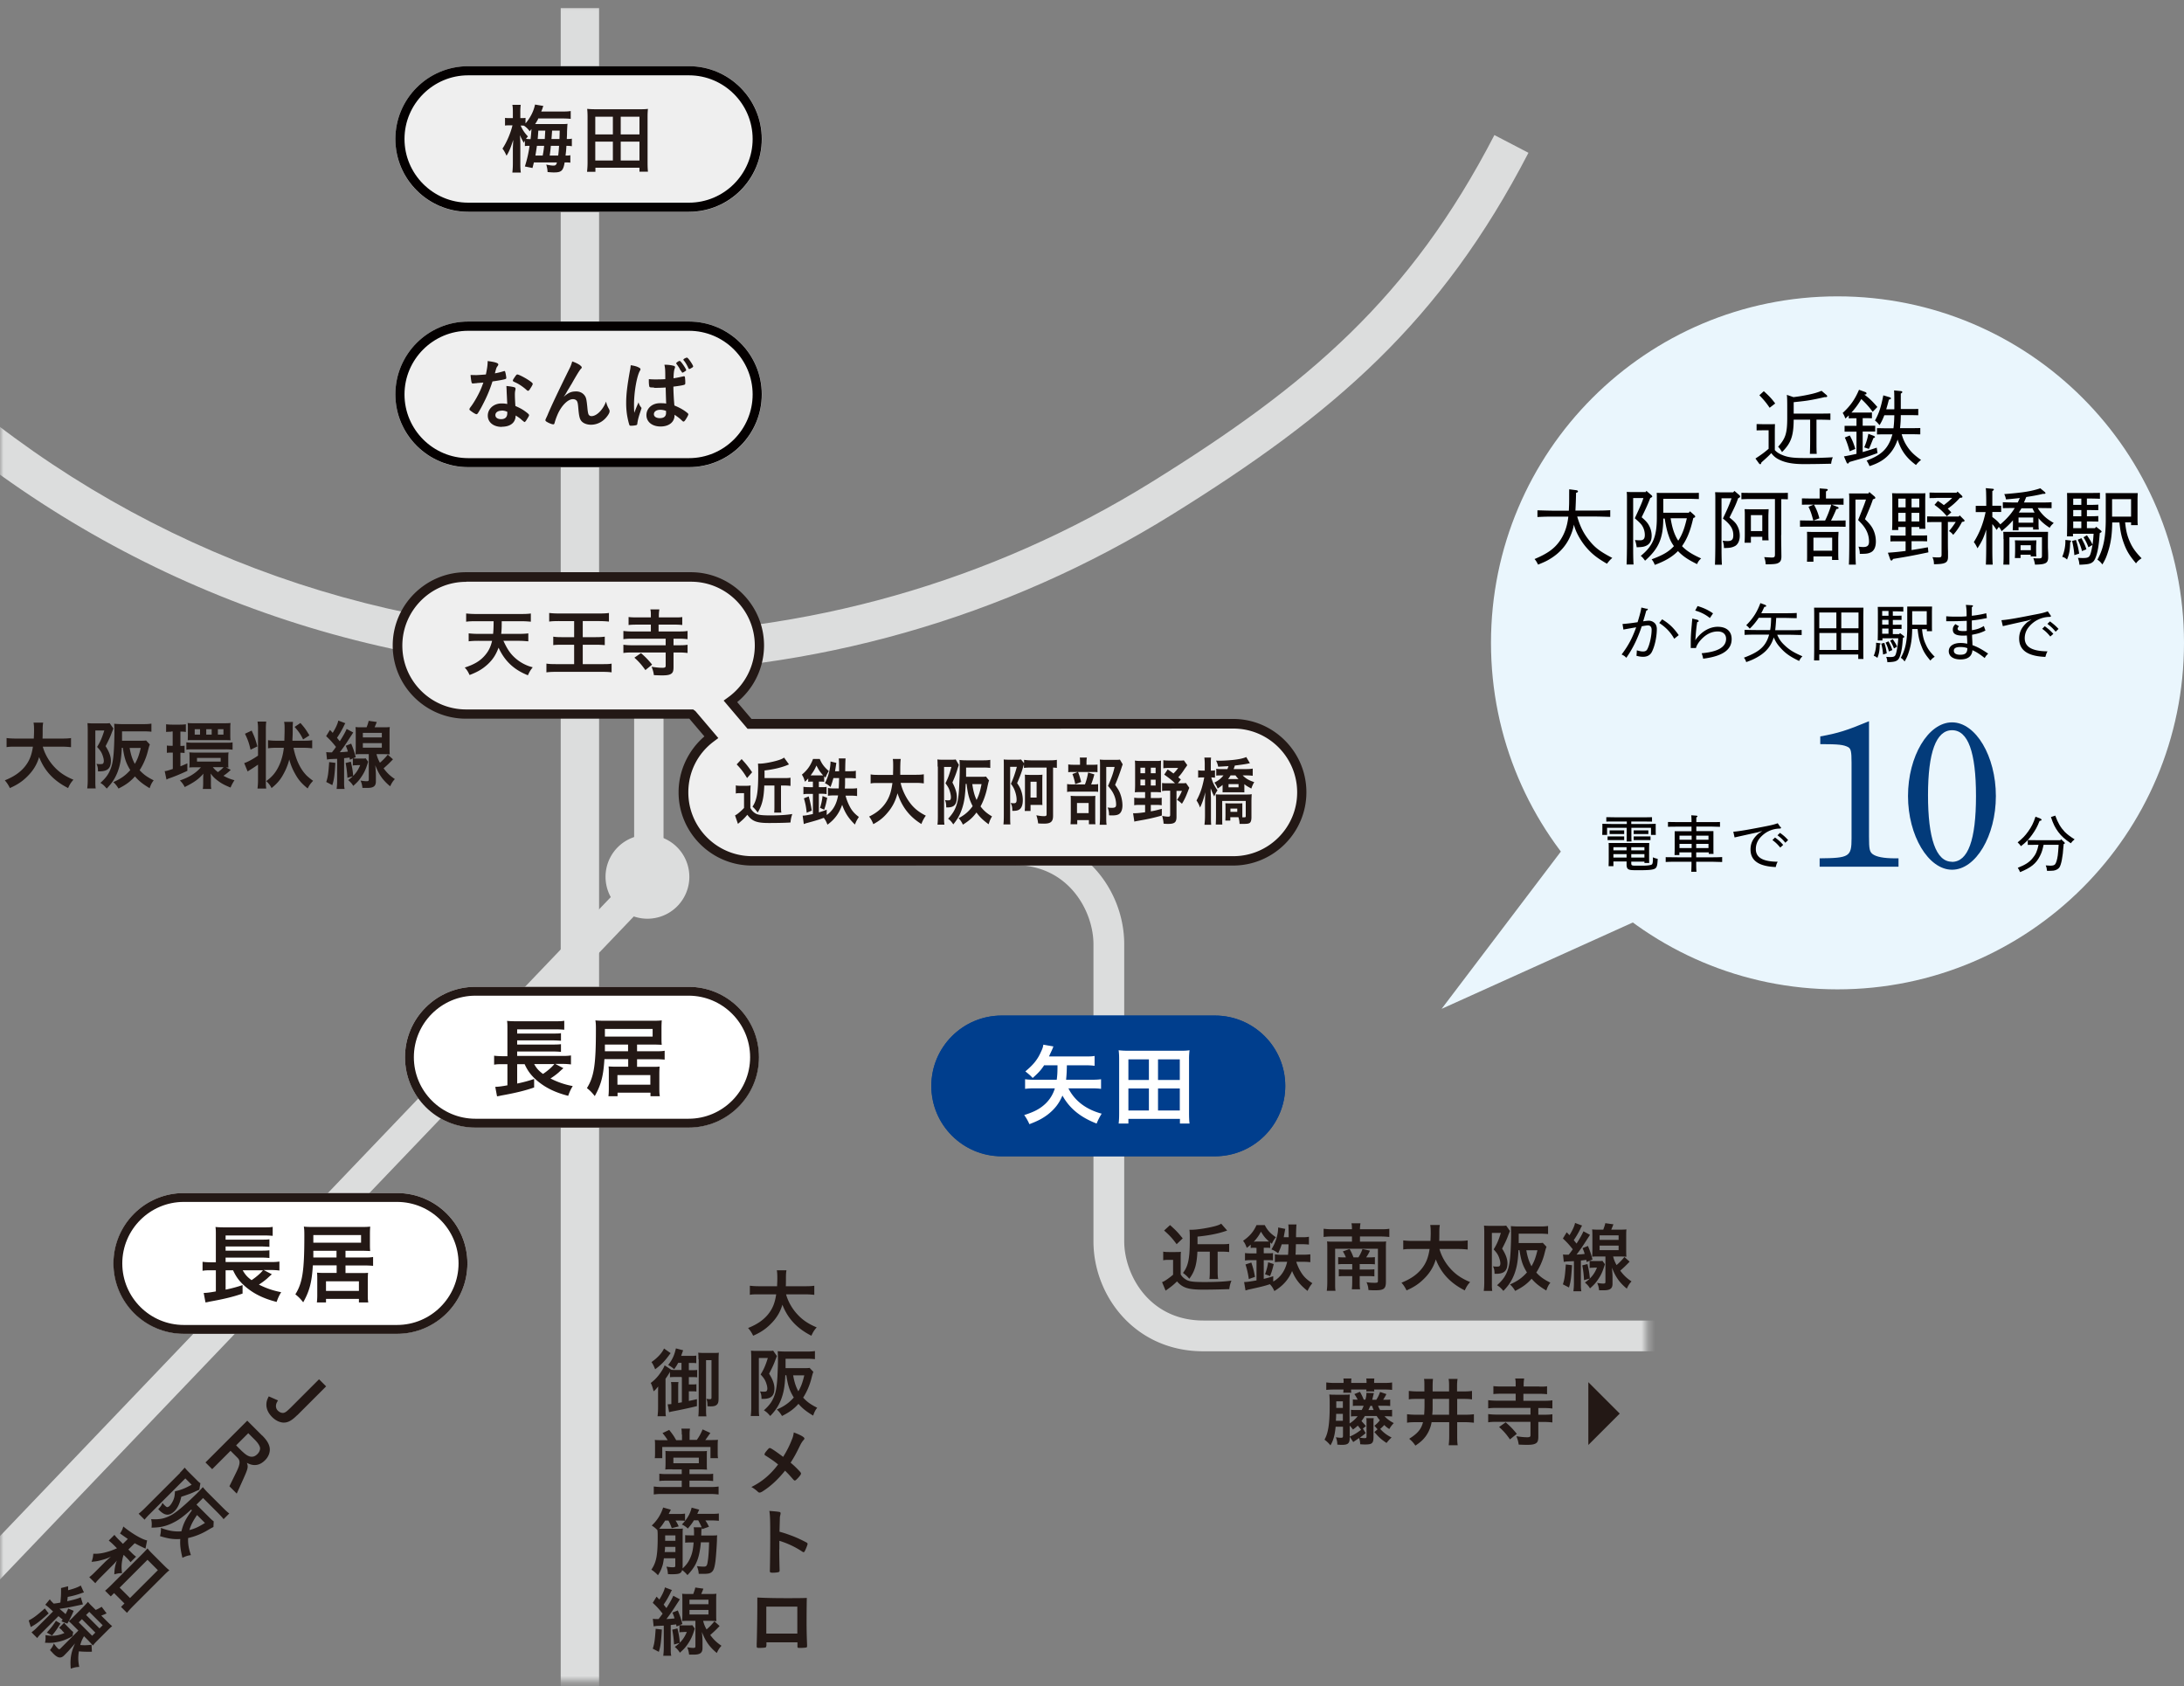
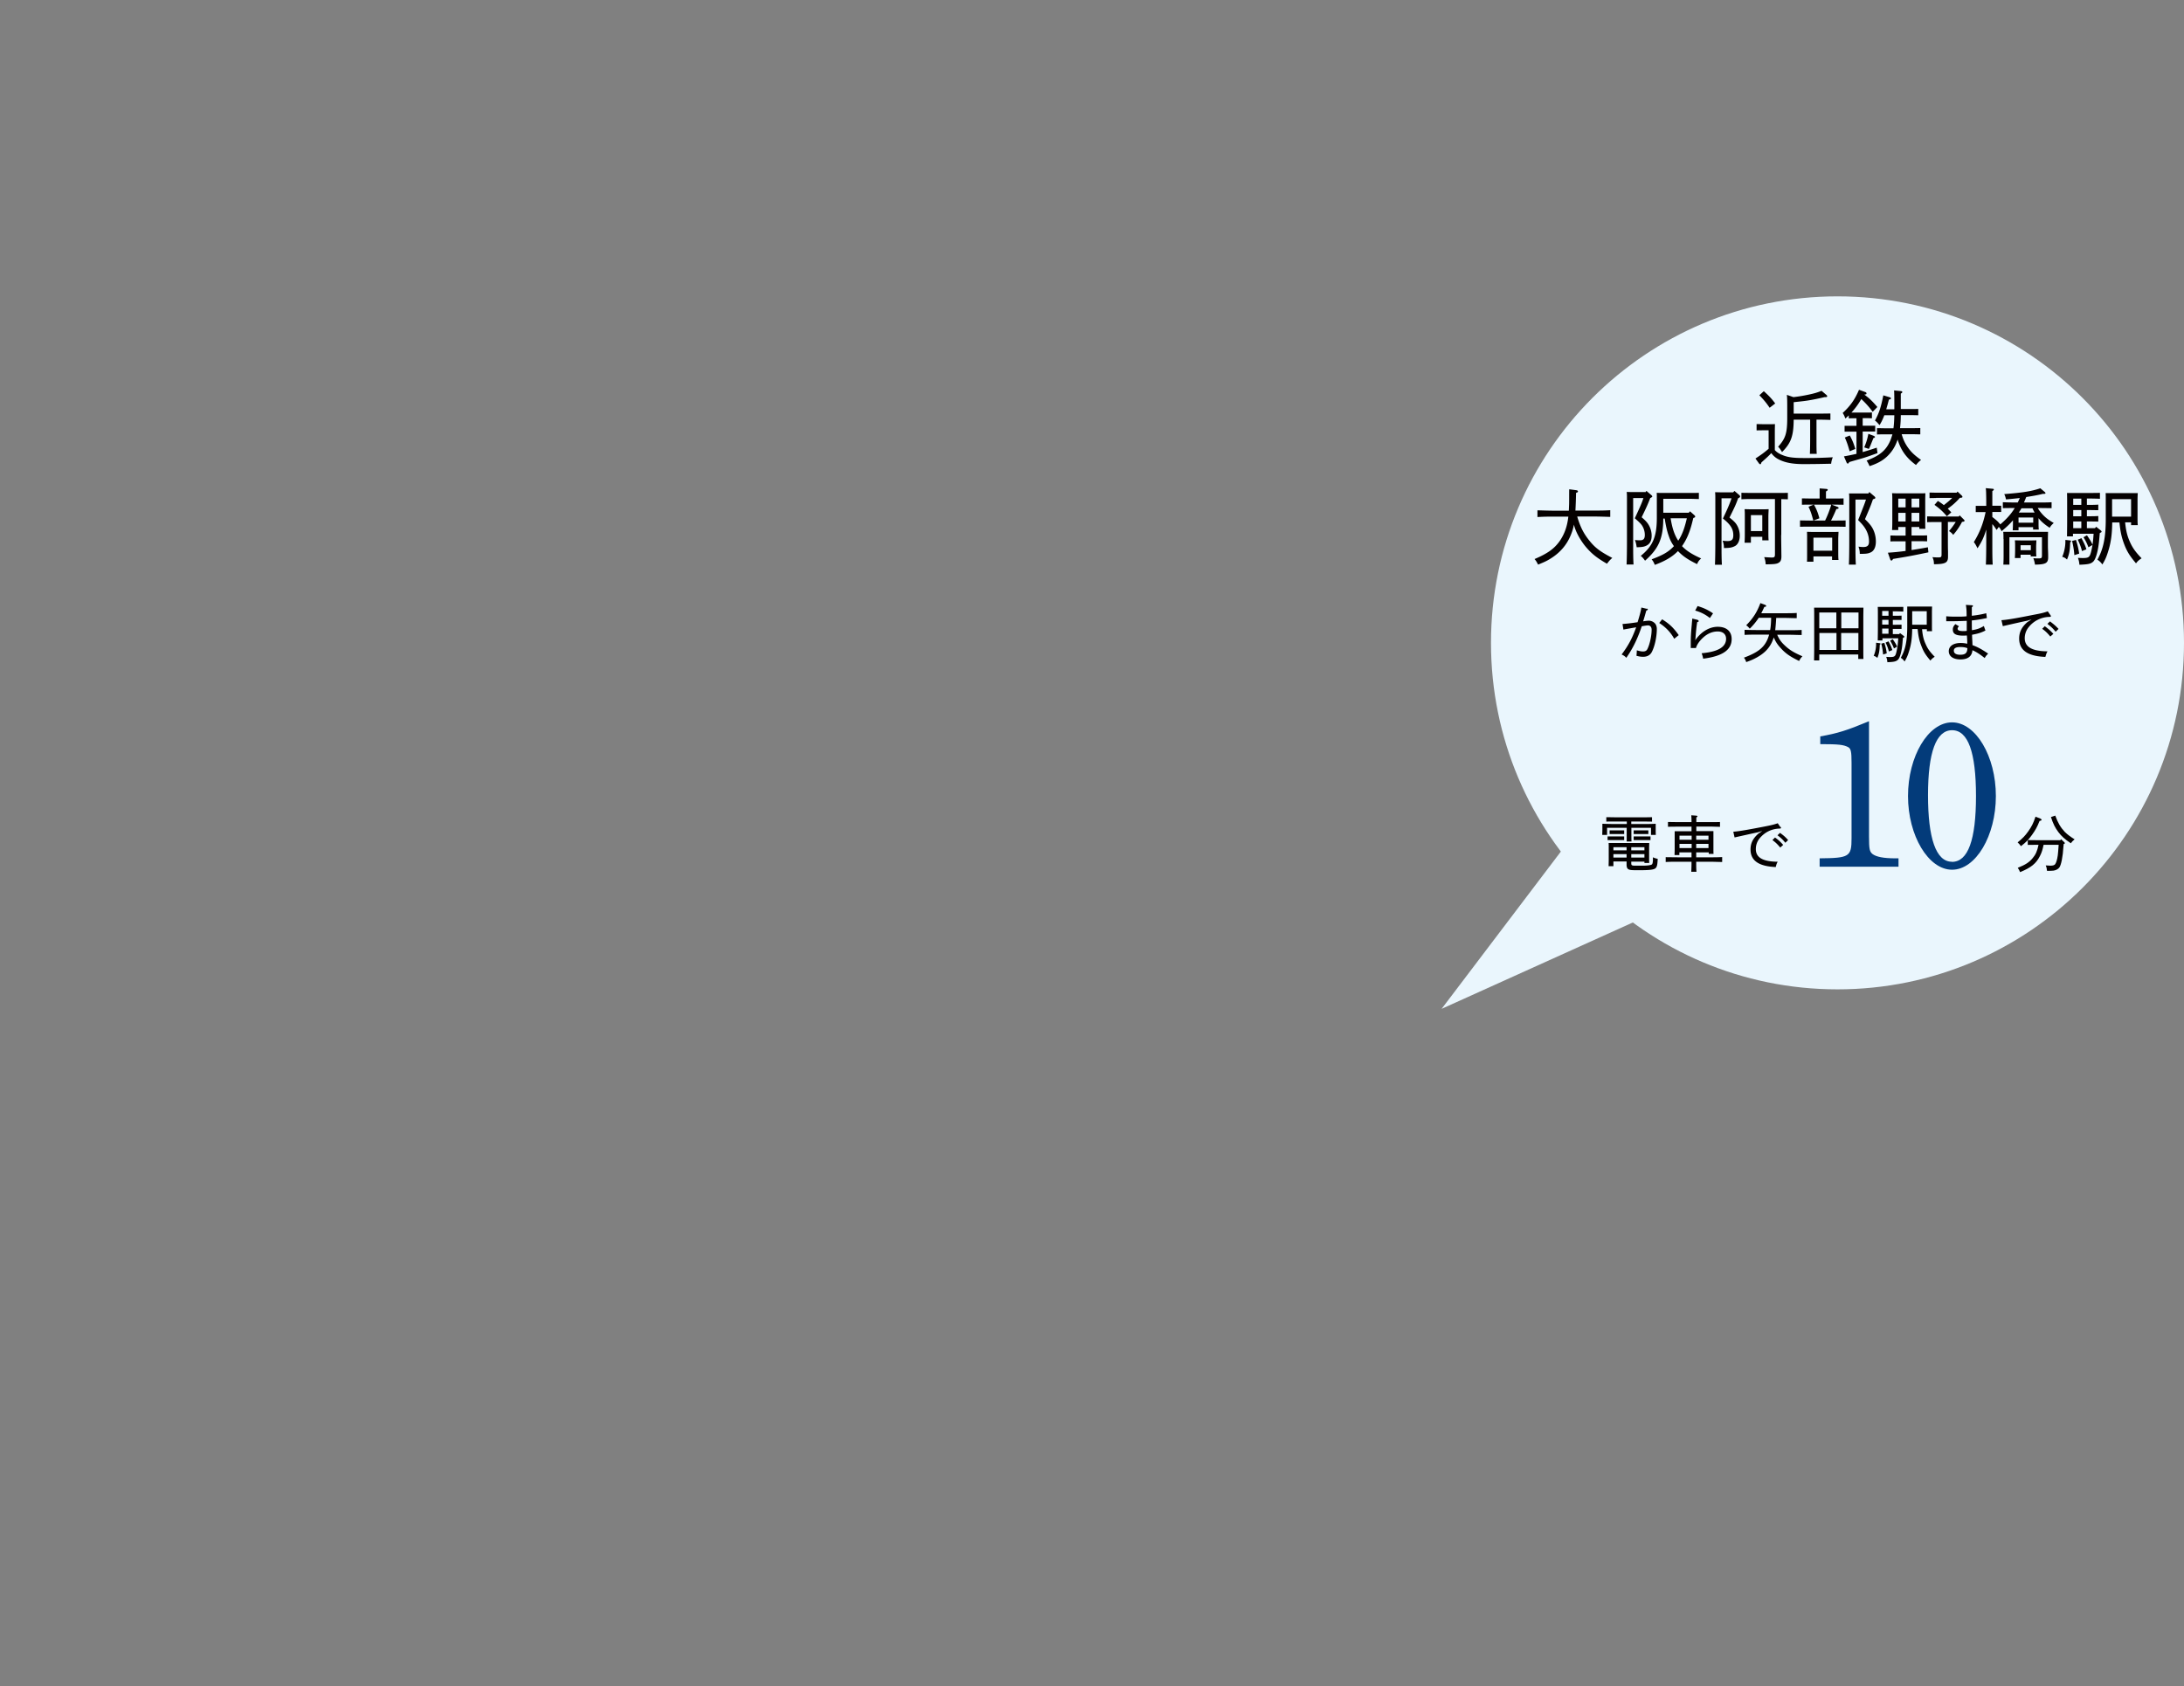
<svg xmlns="http://www.w3.org/2000/svg" width="316" height="244" fill="none">
  <rect width="100%" height="100%" fill="#808080" stroke="none" />
  <mask id="a" style="mask-type:luminance" maskUnits="userSpaceOnUse" x="0" y="0" width="239" height="244">
-     <path d="M238.296.365H0v242.949h238.296V.365Z" fill="#fff" />
-   </mask>
+     </mask>
  <g mask="url(#a)">
    <path d="M89.08 97.34c-37.26 0-73.162-13.574-101.06-38.212l3.682-4.158c26.89 23.74 61.474 36.819 97.396 36.819 27.495 0 54.312-7.62 77.557-22.055 22.604-14.031 37.35-26.597 49.568-50.19l4.927 2.564c-12.675 24.473-28.117 37.79-51.582 52.352-24.125 14.984-51.95 22.897-80.489 22.897v-.018Z" fill="#DCDDDD" />
-     <path d="M86.68 1.171h-5.55v251.705h5.55V1.171Z" fill="#DCDDDD" />
    <path d="M6.191 108.037c.257.953.806 1.96 1.52 2.766.788.898 1.668 1.502 2.913 2.015-.366.421-.513.641-.769 1.209-2.088-1.063-3.407-2.473-4.195-4.488-.311 1.081-.88 1.997-1.722 2.821-.714.714-1.465 1.209-2.51 1.667a4.493 4.493 0 0 0-.732-1.117c1.282-.513 2.198-1.136 2.876-1.96.66-.806 1.007-1.649 1.19-2.913H2.29c-.678 0-.971 0-1.337.073v-1.319c.33.037.714.074 1.337.074h2.6c.02-.477.037-.733.037-1.154 0-.532-.018-.843-.073-1.154h1.392c-.055.366-.073.513-.073 1.245 0 .458 0 .696-.018 1.063h2.784c.586 0 .97-.019 1.337-.074v1.319c-.403-.036-.732-.073-1.319-.073H6.191Zm6.503-2.4c0-.366-.018-.751-.037-1.007.202.018.403.037.697.037h1.813c.348 0 .513 0 .696-.037l.55.788a.917.917 0 0 0-.092.219s-.018.037-.037.092c0 .018-.036.092-.091.22-.202.586-.458 1.135-.916 2.015.513.806.77 1.483.77 2.106 0 1.099-.477 1.539-1.668 1.539h-.201c0-.531-.073-.769-.22-1.081.367.037.421.037.513.037.201 0 .348-.018.403-.055.092-.073.146-.202.146-.403 0-.257-.073-.531-.183-.843-.165-.439-.33-.696-.787-1.19.476-.77.696-1.283 1.044-2.382h-1.3v7.309c0 .421 0 .733.054 1.081h-1.227a9.5 9.5 0 0 0 .073-1.227v-7.218Zm8.976 2.107c-.073.201-.092.201-.312 1.081a9.535 9.535 0 0 1-1.154 2.619c.568.623 1.118 1.008 2.034 1.466-.275.348-.403.604-.586 1.135-1.008-.604-1.557-1.044-2.125-1.703-.678.751-1.264 1.19-2.382 1.758a3.639 3.639 0 0 0-.75-.934c1.08-.476 1.776-.971 2.454-1.74-.623-1.026-.843-1.685-1.08-3.224h-.147c-.074 1.667-.238 2.509-.605 3.499-.366.915-.75 1.538-1.575 2.399-.367-.421-.513-.568-.916-.824.843-.751 1.264-1.356 1.575-2.29.202-.604.312-1.355.385-2.638a57.53 57.53 0 0 0 .073-2.326c0-.568-.018-.971-.036-1.301.366.037.787.055 1.245.055h2.968c.494 0 .842-.018 1.172-.073v1.172a10.082 10.082 0 0 0-1.154-.054h-3.096v1.355h2.62c.421 0 .66 0 .86-.037l.55.587-.018.018Zm-2.913.476c.183 1.026.403 1.667.751 2.308.403-.696.587-1.19.861-2.308h-1.612Zm6.045-2.344c-.348 0-.513 0-.77.036v-1.117c.276.037.532.055.917.055h1.026c.402 0 .659-.018.915-.055v1.117a3.908 3.908 0 0 0-.659-.055h-.128v2.07c.348 0 .366 0 .604-.036v1.062c-.201-.018-.366-.037-.604-.037v1.96c.348-.128.494-.201 1.007-.421v1.081c-.952.44-1.593.714-2.454 1.026a2.626 2.626 0 0 0-.568.238l-.257-1.227c.202 0 .513-.092 1.173-.312v-2.363h-.129c-.293 0-.512 0-.732.037v-1.063c.238.037.403.037.75.037h.092v-2.07h-.238l.055.037Zm8.61 5.513s-.129.092-.294.257a6.78 6.78 0 0 1-.787.604c.568.312.97.477 1.593.641a6.446 6.446 0 0 0-.567 1.063c-.806-.33-1.283-.568-1.814-.971-.494-.366-.75-.623-1.062-1.062.018.366.036.513.036.787v.586c0 .367 0 .623.055.861h-1.227c.037-.256.055-.476.055-.897v-.586c0-.184 0-.495.037-.733-.678.788-1.32 1.246-2.711 1.942a3.335 3.335 0 0 0-.697-.953c1.374-.476 2.308-1.062 3.041-1.905h-.842c-.33 0-.696 0-.843.037.018-.147.037-.348.037-.66v-.879c0-.293 0-.476-.037-.659.238.018.513.036.898.036h3.828c.421 0 .733 0 .953-.036-.019.201-.037.384-.037.659v.916c0 .293 0 .458.036.623-.128-.019-.183-.019-.348-.019l.697.367v-.019Zm-6.448-3.975a7.97 7.97 0 0 0 1.026.055h4.652c.421 0 .696 0 1.008-.055v1.063a8.064 8.064 0 0 0-1.008-.055h-4.67c-.422 0-.697 0-1.008.055v-1.063Zm.22-2.051c0-.385 0-.55-.037-.751.238.036.495.036.843.036h4.506c.274 0 .567 0 .86-.036-.036.293-.036.476-.036.751v1.007c0 .257 0 .532.037.733-.22 0-.44-.018-.825-.018H27.99c-.367 0-.568 0-.825.018 0-.165.018-.348.018-.751v-.989Zm1.758.146h-.77v.788h.77v-.788Zm-.44 4.69h3.426v-.531h-3.426v.531Zm2.125-4.69h-.787v.788h.787v-.788Zm.165 5.496c.238.293.385.439.733.714a4.45 4.45 0 0 0 .824-.714h-1.557Zm1.539-5.496h-.806v.788h.806v-.788Zm5.001-.074a5.6 5.6 0 0 0-.074-1.025h1.264a8.245 8.245 0 0 0-.055 1.025v7.639c0 .476 0 .678.055 1.026h-1.264c.037-.348.074-.678.074-1.173v-2.289c-.422.293-.861.586-1.228.806-.073.055-.201.128-.274.183l-.495-1.209c.495-.165 1.19-.531 1.997-1.081v-3.938.036Zm-.916.294c.403.86.55 1.263.824 2.271l-.99.476c-.237-1.026-.402-1.465-.805-2.308l.97-.458v.019Zm6.045 2.472c.183.898.476 1.814.842 2.51.293.586.696 1.154 1.117 1.557.202.183.385.348.88.714-.385.403-.531.623-.788 1.099-.897-.732-1.355-1.263-1.868-2.216a8.266 8.266 0 0 1-.788-1.978 8.478 8.478 0 0 1-.751 1.941c-.476.935-.97 1.521-1.813 2.199-.239-.458-.422-.678-.77-1.008.88-.641 1.392-1.264 1.85-2.235.348-.732.605-1.685.696-2.583h-1.154a6.78 6.78 0 0 0-1.135.074v-1.173c.311.037.66.074 1.135.074h1.228l.036-1.356v-.476c0-.403-.018-.66-.073-.898h1.282s-.018.257-.036.623v.568c0 .421 0 .696-.037 1.282v.257h1.74c.477 0 .806-.019 1.118-.074v1.173a9.153 9.153 0 0 0-1.118-.074h-1.612.019Zm1.392-1.209c-.348-.732-.623-1.135-1.228-1.813l.843-.568c.568.641.751.879 1.3 1.795l-.915.586Zm3.352 1.832c.183.019.275.037.476.037h.348c.238-.311.348-.44.586-.788-.586-.732-.842-1.007-1.428-1.557l.55-.897c.127.128.255.256.402.421.421-.678.733-1.337.806-1.777l1.026.385c-.073.091-.128.201-.238.439a13.017 13.017 0 0 1-.971 1.667c.238.293.256.33.403.495.476-.733.843-1.392.989-1.777l.952.513c-.128.202-.201.33-.366.568-.64 1.007-1.007 1.557-1.575 2.29.733-.037.788-.055 1.172-.092a5.08 5.08 0 0 0-.311-.843l.787-.311c.348.843.44 1.154.66 1.96l-.843.366a5.817 5.817 0 0 1-.055-.311c-.293.037-.555.067-.787.092v3.333c0 .568 0 .77.073 1.118h-1.154c.036-.348.073-.641.073-1.118v-3.242l-.916.037c-.256.018-.348.036-.55.073l-.11-1.062v-.019Zm1.319 1.557c-.11 1.85-.184 2.382-.44 3.224l-.88-.458c.257-.787.312-1.3.422-2.876l.898.11Zm2.234-.183c.22.953.275 1.301.348 2.107l-.842.238a14.606 14.606 0 0 0-.257-2.143l.752-.184v-.018Zm.898.531c-.293 0-.403 0-.604.037v-1.044c.201.037.293.037.64.037h.715c.238 0 .385 0 .495-.037l.366.494c-.037.11-.037.129-.092.294-.256.806-.476 1.282-.86 1.85-.349.531-.587.806-1.21 1.355-.164-.293-.366-.531-.732-.842.86-.605 1.374-1.264 1.74-2.162h-.476l.018.018Zm2.803-1.667c.128.495.238.806.513 1.301a8.648 8.648 0 0 0 1.135-1.172l.751.677c-.53.568-.952.953-1.355 1.301.531.714.952 1.099 1.63 1.557-.293.311-.458.568-.678 1.044a7.163 7.163 0 0 1-1.117-1.117c-.44-.586-.678-1.026-1.044-1.924.073.678.091 1.081.091 1.429v.916c0 .678-.348.934-1.245.934h-.696c-.055-.476-.129-.732-.275-1.062.366.055.623.091.86.091.257 0 .33-.036.33-.256v-3.664h-.897c-.348 0-.751 0-1.026.037.019-.256.037-.623.037-1.007v-1.906c0-.402 0-.751-.037-1.044.257.037.513.037 1.026.037h.586c.147-.403.238-.641.293-.934l1.173.165c-.129.348-.202.513-.312.769h1.173c.513 0 .769 0 1.025-.037-.036.312-.036.55-.036 1.063v1.887c0 .494 0 .751.036 1.007a17.518 17.518 0 0 0-1.007-.037h-.916l-.018-.055Zm-1.96-2.363h2.747v-.659H52.5v.659Zm0 1.484h2.747v-.659H52.5v.659Z" fill="#231815" />
    <path d="M241.263 195.522H174.11c-9.946 0-15.899-8.078-15.899-15.9v-42.991c0-4.763-3.554-11.467-11.449-11.467h-14.251v-4.452h14.251c9.947 0 15.9 8.079 15.9 15.9v42.992c0 4.763 3.553 11.467 11.467 11.467h67.153v4.451h-.019ZM93.677 132.931a6.063 6.063 0 1 0 0-12.127 6.063 6.063 0 0 0 0 12.127Z" fill="#DCDDDD" />
    <path d="m-9.892 238.881-3.004-3.132 104.65-109.485V99.611h4.25v28.503l-.623.641L-9.892 238.881Z" fill="#DCDDDD" />
-     <path d="M99.612 142.786H68.783c-5.625 0-10.184 4.556-10.184 10.176 0 5.619 4.56 10.175 10.184 10.175h30.829c5.625 0 10.185-4.556 10.185-10.175 0-5.62-4.56-10.176-10.185-10.176Z" fill="#fff" />
    <path d="M99.63 144.068c4.91 0 8.903 3.994 8.903 8.903 0 4.909-3.993 8.902-8.903 8.902H68.783c-4.909 0-8.902-3.993-8.902-8.902 0-4.909 3.993-8.903 8.902-8.903H99.63Zm0-1.282H68.783c-5.623 0-10.184 4.561-10.184 10.185 0 5.623 4.56 10.185 10.184 10.185H99.63c5.624 0 10.185-4.562 10.185-10.185 0-5.624-4.561-10.185-10.185-10.185Z" fill="#231815" />
    <path d="M81.514 154.564c-.11.092-.183.147-.696.623a9.36 9.36 0 0 1-1.172.861c1.044.531 2.051.879 3.224 1.099-.294.477-.44.788-.66 1.411-1.85-.477-3.224-1.136-4.433-2.143-.879-.751-1.392-1.393-1.868-2.437h-1.08v2.803a20.016 20.016 0 0 0 2.454-.66v1.228c-1.32.458-2.656.787-4.8 1.172-.293.073-.33.073-.567.11l-.257-1.374c.403 0 .953-.073 1.759-.22v-3.059h-.66c-.531 0-.842 0-1.264.074v-1.301c.257.037.733.073 1.282.073h.642v-3.883c0-.678 0-.879-.055-1.227.384.036.714.055 1.355.055h5.495c.715 0 1.063 0 1.43-.074v1.301a13.328 13.328 0 0 0-1.43-.055h-5.385v.604h5.202c.495 0 .861 0 1.136-.055v1.1a19.09 19.09 0 0 0-1.136-.055h-5.202v.604h5.202c.495 0 .898-.018 1.136-.055v1.117a9.735 9.735 0 0 0-1.136-.054h-5.202v.641h6.558c.531 0 .88-.019 1.227-.074v1.301a8.92 8.92 0 0 0-1.117-.073h-1.154l1.154.604.018.018Zm-4.231-.604c.366.641.677.989 1.282 1.429.623-.403 1.319-1.008 1.648-1.429h-2.93Zm10.166-.678c-.147 2.454-.495 3.7-1.392 5.312-.367-.458-.623-.751-1.136-1.154 1.026-1.649 1.3-3.352 1.3-8.408 0-.623 0-.934-.073-1.392.422.055.916.055 1.612.055h6.558c.623 0 1.044 0 1.429-.055-.018.348-.037.622-.037 1.08v1.356c0 .476 0 .751.037 1.099-.458-.018-.788-.037-1.356-.037h-2.216v.971h2.766c.55 0 .824 0 1.227-.073v1.282a12.802 12.802 0 0 0-1.227-.055h-2.766v1.099h2.216c.458 0 .751 0 1.045-.036-.019.293-.037.604-.037 1.007v2.107c0 .458 0 .824.073 1.172h-1.355v-.513h-4.763v.513h-1.319c.037-.348.055-.641.055-1.136v-2.161c0-.458 0-.678-.037-1.008.312.019.495.037.971.037h1.869v-1.099h-3.426l-.018.037Zm3.425-2.144h-3.352v.971h3.352v-.971Zm3.554-1.154v-1.099h-6.906v1.099h6.906Zm-5.092 6.961h4.762v-1.392h-4.762v1.392Z" fill="#231815" />
    <path d="M57.444 172.625H26.616c-5.625 0-10.185 4.556-10.185 10.176s4.56 10.176 10.185 10.176h30.828c5.625 0 10.185-4.556 10.185-10.176s-4.56-10.176-10.185-10.176Z" fill="#fff" />
    <path d="M57.444 173.908c4.91 0 8.903 3.993 8.903 8.902 0 4.909-3.993 8.903-8.902 8.903H26.596c-4.909 0-8.902-3.994-8.902-8.903 0-4.909 3.993-8.902 8.902-8.902h30.847Zm0-1.283H26.597c-5.623 0-10.184 4.562-10.184 10.185 0 5.624 4.56 10.185 10.184 10.185h30.847c5.624 0 10.185-4.561 10.185-10.185 0-5.623-4.56-10.185-10.185-10.185Z" fill="#231815" />
    <path d="M39.328 184.386c-.11.091-.183.146-.696.623a9.43 9.43 0 0 1-1.172.861c1.044.531 2.051.879 3.224 1.099-.293.476-.44.787-.66 1.41-1.85-.476-3.224-1.136-4.433-2.143-.879-.751-1.392-1.392-1.868-2.436h-1.08v2.802a20.03 20.03 0 0 0 2.454-.659v1.227c-1.32.458-2.656.788-4.8 1.172-.293.074-.33.074-.567.11l-.257-1.374c.403 0 .953-.073 1.759-.219V183.8h-.66c-.53 0-.842 0-1.264.073v-1.301c.257.037.733.074 1.283.074h.64v-3.884c0-.678 0-.879-.054-1.227.384.037.714.055 1.355.055h5.496c.714 0 1.062 0 1.428-.073v1.3a13.602 13.602 0 0 0-1.428-.055h-5.386v.605h5.202c.495 0 .861 0 1.136-.055v1.099a19.098 19.098 0 0 0-1.136-.055h-5.202v.604h5.202c.495 0 .898-.018 1.136-.055v1.118a9.489 9.489 0 0 0-1.136-.055h-5.202v.641H39.2c.531 0 .88-.018 1.227-.073v1.3a9.113 9.113 0 0 0-1.117-.073h-1.154l1.154.604.018.019Zm-4.213-.586c.366.641.678.989 1.282 1.428.623-.403 1.32-1.007 1.649-1.428h-2.93Zm10.148-.679c-.146 2.455-.494 3.701-1.392 5.313-.366-.458-.623-.752-1.136-1.154 1.026-1.649 1.3-3.353 1.3-8.408 0-.623 0-.935-.072-1.393.42.055.916.055 1.612.055h6.557c.623 0 1.044 0 1.43-.055-.02.349-.037.623-.037 1.081v1.356c0 .476 0 .751.036 1.099-.458-.018-.788-.037-1.355-.037h-2.217v.971h2.766c.55 0 .824 0 1.227-.073v1.282a12.485 12.485 0 0 0-1.227-.055H49.99v1.099h2.217c.458 0 .75 0 1.044-.037-.019.294-.037.605-.037 1.008v2.107c0 .457 0 .824.073 1.172h-1.355v-.513h-4.763v.513H45.85a9.77 9.77 0 0 0 .055-1.136v-2.161c0-.458 0-.678-.036-1.008.311.018.494.037.97.037h1.869v-1.099h-3.425l-.019.036Zm3.426-2.143h-3.353v.971h3.353v-.971Zm3.553-1.172v-1.099h-6.906v1.099h6.906Zm-5.074 6.979h4.763v-1.392h-4.763v1.392Z" fill="#231815" />
    <path d="M175.777 146.944h-30.828c-5.625 0-10.185 4.556-10.185 10.176s4.56 10.175 10.185 10.175h30.828c5.625 0 10.185-4.555 10.185-10.175 0-5.62-4.56-10.176-10.185-10.176Z" fill="#003E8D" />
    <path d="M175.777 148.227c4.91 0 8.903 3.993 8.903 8.902 0 4.909-3.993 8.902-8.903 8.902H144.93c-4.909 0-8.902-3.993-8.902-8.902 0-4.909 3.993-8.902 8.902-8.902h30.847Zm0-1.283H144.93c-5.623 0-10.184 4.561-10.184 10.185 0 5.624 4.561 10.185 10.184 10.185h30.847c5.624 0 10.185-4.561 10.185-10.185 0-5.624-4.561-10.185-10.185-10.185Z" fill="#003E8D" />
    <path d="M151.048 154.179c-.439.66-.787 1.044-1.63 1.795-.348-.366-.403-.421-1.062-.952 1.172-.971 1.795-1.74 2.289-2.894.184-.367.275-.66.312-.971l1.465.256a2.267 2.267 0 0 0-.11.275s-.036.092-.146.33c-.22.476-.275.586-.385.842h5.331c.586 0 .879 0 1.263-.073v1.429a8.217 8.217 0 0 0-1.263-.073h-2.748c-.018 1.117-.055 1.465-.11 2.088h3.7c.568 0 .971-.019 1.356-.074v1.393c-.385-.055-.788-.074-1.356-.074h-3.37c.916 1.814 2.564 3.059 4.817 3.664a8.68 8.68 0 0 0-.732 1.429c-2.363-.916-3.92-2.198-4.946-4.049-.477 1.136-1.136 1.979-2.125 2.748-.751.568-1.411.916-2.656 1.392a6.792 6.792 0 0 0-.751-1.319c1.429-.458 2.253-.879 3.041-1.612a5.044 5.044 0 0 0 1.392-2.253h-2.949c-.55 0-.935.019-1.356.074v-1.393c.403.055.788.074 1.356.074h3.223c.074-.605.11-.934.11-2.088h-1.96v.036Zm19.674 8.39v-.678h-7.456v.678h-1.41c.055-.458.073-.879.073-1.557v-7.73c0-.495-.018-.898-.073-1.319.458.055.879.073 1.429.073h7.4c.531 0 .971 0 1.429-.073a9.403 9.403 0 0 0-.073 1.3v7.749c0 .641.018 1.136.073 1.557h-1.392Zm-7.456-6.301h2.968v-2.986h-2.968v2.986Zm0 4.414h2.968v-3.187h-2.968v3.187Zm4.287-4.414h3.15v-2.986h-3.15v2.986Zm0 4.414h3.15v-3.187h-3.15v3.187Z" fill="#fff" />
    <path d="M168.285 181.106c.275.037.458.055.843.055h.934c.312 0 .531 0 .806-.036-.036.311-.036.604-.036 1.154v2.125c.219.348.439.549.842.787.421.238 1.026.312 2.601.312 1.576 0 2.84-.055 3.902-.202a4.326 4.326 0 0 0-.311 1.227c-.953.037-2.73.074-3.774.074-2.18 0-2.967-.257-3.792-1.191-.476.458-.696.659-1.447 1.191a2.29 2.29 0 0 0-.201.146l-.513-1.227s.055-.037.165-.073c.238-.092.971-.605 1.428-1.008v-2.143h-.696c-.293 0-.458 0-.732.055v-1.209l-.019-.037Zm1.008-3.846c.897.806 1.117 1.044 1.832 1.923l-.88.843c-.641-.88-1.044-1.301-1.813-1.979l.861-.787Zm3.957 3.865c-.092 1.886-.403 2.876-1.173 3.901a4.715 4.715 0 0 0-.916-.842c.751-.953.989-2.052.989-4.726 0-.77 0-1.228-.055-1.521h.349c.751 0 2.381-.256 3.388-.531.403-.11.678-.22.861-.348l.861.989c-1.136.422-2.583.715-4.286.88v1.099h3.499c.494 0 .732 0 1.08-.055v1.19a9.127 9.127 0 0 0-1.044-.055h-.623v2.821c0 .568.019.88.074 1.136h-1.264c.036-.275.055-.568.055-1.136v-2.821h-1.795v.019Zm8.352-.586c-.238 0-.421 0-.641.037v-.495c-.238.238-.329.293-.568.476-.201-.531-.256-.641-.531-1.026.953-.659 1.502-1.3 1.942-2.271h1.191c.403.769.787 1.191 1.612 1.759-.257.329-.403.531-.587.952-.11-.092-.146-.128-.238-.201v.806c-.238-.037-.348-.037-.641-.037h-.293v.806h.458c.403 0 .678 0 .879-.037v1.063c-.22-.037-.476-.037-.879-.037h-.458v2.711a16.26 16.26 0 0 0 1.374-.385v.77c1.062-.605 1.722-1.576 2.015-2.858h-.678c-.458 0-.824.019-1.099.055v-1.136c.256.037.641.074 1.062.074h.843c.037-.403.055-.843.073-1.521h-.989c-.146.477-.256.733-.513 1.301a3.617 3.617 0 0 0-.971-.568c.623-1.007.971-2.18.971-3.169l1.026.202c-.128.677-.201 1.08-.22 1.209h.715c0-1.026-.019-1.643-.055-1.851h1.19c-.036.22-.061.837-.073 1.851h.733c.549 0 .806 0 1.135-.074v1.136a10.506 10.506 0 0 0-1.117-.055h-.769c0 .159-.006.397-.019.714 0 .202 0 .403-.036.806h1.007a8.69 8.69 0 0 0 1.136-.055v1.136a9.583 9.583 0 0 0-1.117-.055h-.916c.201.641.513 1.282.861 1.777.348.495.769.879 1.465 1.319-.385.494-.458.623-.696 1.117-1.117-.879-1.759-1.703-2.235-2.876-.513 1.228-1.319 2.144-2.564 2.895-.238-.495-.312-.605-.641-.99-.696.239-1.374.403-2.968.751-.201.037-.22.055-.403.11l-.165.037-.201-1.209c.384 0 .861-.073 1.795-.238v-2.931h-.641c-.44 0-.715 0-1.026.055v-1.081c.293.037.586.055 1.044.055h.623v-.806h-.202v-.018Zm-.915 4.524a11.915 11.915 0 0 0-.477-2.106l.843-.275c.256.751.366 1.154.531 2.07l-.879.311h-.018Zm.915-5.422h2.015c-.586-.531-.751-.751-1.172-1.428-.311.586-.531.897-1.026 1.447h.183v-.019Zm1.429 4.726a7.69 7.69 0 0 0 .458-1.722l.806.257c-.201.843-.293 1.136-.531 1.74l-.733-.275Zm12.584-6.502c0-.385-.018-.586-.073-.861h1.301c-.037.275-.073.513-.073.861h3.004c.567 0 .952-.018 1.245-.073v1.19a11.878 11.878 0 0 0-1.245-.073h-3.004v.751h2.82c.458 0 .733 0 .971-.037-.036.293-.036.532-.036.935v4.909c0 .989-.293 1.227-1.521 1.227-.274 0-.623 0-1.007-.037-.019-.421-.092-.696-.275-1.135.44.073.843.091 1.172.091.403 0 .477-.036.477-.274v-4.653h-6.192v4.909c0 .641 0 .861.055 1.172h-1.264c.037-.311.074-.677.074-1.245v-4.946c0-.403 0-.66-.037-.953.293.037.568.037 1.026.037h2.582v-.751h-2.875c-.477 0-.88.018-1.228.073v-1.19c.348.036.696.073 1.228.073h2.875Zm-.879 4.066a5.587 5.587 0 0 0-.439-.861l.97-.348c.239.403.348.642.568 1.209h.715c.256-.421.403-.696.586-1.209l1.081.239a5.444 5.444 0 0 1-.55.97h.366c.44 0 .623 0 .898-.036v1.044c-.311-.037-.495-.037-.916-.037h-1.282v.788h1.227c.476 0 .641 0 .898-.037v1.026c-.257-.018-.477-.037-.898-.037h-1.227v.66c0 .568 0 .897.055 1.245h-1.191c.037-.366.055-.696.055-1.245v-.66h-.989c-.421 0-.641 0-.953.037v-1.026c.275.037.477.037.971.037h.971v-.788h-1.227c-.403 0-.531 0-.806.037v-1.044c.275.036.476.036.916.036h.22-.019Zm13.537-1.209c.257.953.806 1.96 1.52 2.766.788.898 1.667 1.502 2.913 2.015-.366.421-.513.641-.769 1.209-2.089-1.062-3.407-2.473-4.195-4.488-.312 1.081-.879 1.997-1.722 2.821-.714.714-1.465 1.209-2.51 1.667a4.505 4.505 0 0 0-.732-1.117c1.282-.513 2.198-1.136 2.876-1.96.659-.806 1.007-1.649 1.19-2.913h-2.473c-.677 0-.97 0-1.337.073v-1.319c.33.037.715.074 1.337.074h2.602c.018-.477.036-.733.036-1.154 0-.531-.018-.843-.073-1.154h1.392c-.055.366-.073.513-.073 1.245 0 .458 0 .696-.019 1.063h2.785c.586 0 .971-.019 1.337-.074v1.319c-.403-.036-.733-.073-1.319-.073h-2.766Zm6.485-2.382c0-.366-.019-.751-.037-1.007.201.018.403.037.696.037h1.813c.348 0 .513 0 .697-.037l.549.788a.925.925 0 0 0-.092.219s-.018.037-.036.092c0 .018-.037.092-.092.22-.201.586-.458 1.136-.916 2.015.513.806.77 1.484.77 2.106 0 1.099-.477 1.539-1.667 1.539h-.202c0-.531-.073-.769-.22-1.081.367.037.422.037.513.037.202 0 .348-.018.403-.055.092-.073.147-.201.147-.403 0-.256-.073-.531-.183-.843-.165-.439-.33-.696-.788-1.19.476-.77.696-1.282 1.044-2.382h-1.3v7.309c0 .422 0 .733.055 1.081h-1.228c.037-.293.074-.678.074-1.227v-7.218Zm8.994 2.089c-.074.201-.092.201-.312 1.08a9.54 9.54 0 0 1-1.154 2.62c.568.623 1.118 1.007 2.033 1.465-.274.348-.403.605-.586 1.136-1.007-.604-1.557-1.044-2.125-1.704-.677.751-1.264 1.191-2.381 1.759-.238-.403-.476-.696-.751-.934 1.081-.476 1.777-.971 2.455-1.74-.623-1.026-.843-1.686-1.081-3.224h-.147c-.073 1.667-.238 2.509-.604 3.498-.366.916-.751 1.539-1.575 2.4-.367-.421-.513-.568-.916-.824.842-.751 1.264-1.356 1.575-2.29.201-.605.311-1.356.385-2.638.036-.787.073-1.722.073-2.326 0-.568-.018-.971-.037-1.301.367.037.788.055 1.246.055h2.967c.495 0 .843-.018 1.173-.073v1.172a10.061 10.061 0 0 0-1.154-.055h-3.096v1.356h2.619c.422 0 .66 0 .861-.037l.55.586-.018.019Zm-2.913.476c.183 1.026.403 1.667.751 2.308.403-.696.586-1.191.861-2.308h-1.612Zm5.312.604c.183.019.275.037.476.037h.349c.238-.311.348-.44.586-.788-.586-.732-.843-1.007-1.429-1.557l.549-.897c.129.128.257.256.403.421.422-.678.733-1.337.806-1.777l1.026.385c-.073.092-.128.201-.238.44a12.936 12.936 0 0 1-.971 1.666c.238.294.257.33.403.495.477-.733.843-1.392.989-1.777l.953.513c-.128.202-.202.33-.366.568-.642 1.007-1.008 1.557-1.576 2.29.733-.037.788-.055 1.173-.092a5.134 5.134 0 0 0-.312-.843l.788-.311c.348.843.439 1.154.659 1.96l-.842.366a5.05 5.05 0 0 1-.055-.311c-.293.037-.556.067-.788.092v3.333c0 .568 0 .77.073 1.118h-1.154c.037-.348.074-.641.074-1.118v-3.242l-.916.037c-.257.018-.348.036-.55.073l-.11-1.062v-.019Zm1.301 1.557c-.11 1.85-.183 2.382-.44 3.224l-.879-.458c.256-.787.311-1.3.421-2.876l.898.11Zm2.235-.183c.219.953.274 1.301.348 2.107l-.843.238a14.69 14.69 0 0 0-.256-2.143l.751-.183v-.019Zm.915.55c-.293 0-.403 0-.604.036v-1.044c.201.037.293.037.641.037h.714c.239 0 .385 0 .495-.037l.366.495c-.036.11-.036.128-.091.293-.257.806-.476 1.282-.861 1.85-.348.531-.586.806-1.209 1.356-.165-.294-.366-.532-.733-.843.861-.605 1.392-1.264 1.74-2.162h-.476l.018.019Zm2.785-1.686c.128.495.238.806.513 1.301a8.62 8.62 0 0 0 1.135-1.172l.751.677c-.531.568-.952.953-1.355 1.301.531.714.952 1.099 1.63 1.557-.293.311-.458.568-.678 1.044a7.138 7.138 0 0 1-1.117-1.117c-.44-.586-.678-1.026-1.044-1.924.073.678.091 1.081.091 1.429v.916c0 .678-.348.934-1.245.934h-.696c-.055-.476-.128-.732-.275-1.062.366.055.623.091.861.091.256 0 .33-.036.33-.256v-3.664h-.898c-.348 0-.751 0-1.026.037.019-.256.037-.623.037-1.007v-1.905c0-.403 0-.751-.037-1.045.257.037.513.037 1.026.037h.586c.147-.403.238-.641.293-.934l1.173.165c-.129.348-.202.513-.312.769h1.173c.513 0 .769 0 1.025-.037-.036.312-.036.55-.036 1.063v1.887c0 .494 0 .751.036 1.007a17.486 17.486 0 0 0-1.007-.037h-.916l-.018-.055Zm-1.942-2.344h2.748v-.66h-2.748v.66Zm0 1.484h2.748v-.66h-2.748v.66Zm-36.141 26.963c.586-.238 1.026-.512 1.63-.97-.146-.202-.238-.312-.476-.605-.311.293-.403.348-.696.568-.183-.238-.293-.385-.476-.568v1.759c0 .806-.238 1.025-1.136 1.025-.128 0-.256 0-.659-.036 0-.421-.055-.641-.202-1.063.348.055.568.074.733.074.238 0 .293-.055.293-.257v-1.337h-1.063c-.128 1.264-.329 1.978-.751 2.693a4.628 4.628 0 0 0-.86-.825c.531-.934.751-2.271.751-4.909 0-.806 0-1.135-.055-1.63.293.037.531.037 1.025.037h1.063c.439 0 .678 0 .879-.037-.018.238-.037.513-.037.989v3.206a4.582 4.582 0 0 0 1.173-1.044c-.568 0-.733 0-.971.036v-.971c.256.037.513.037 1.007.037h.55c.128-.256.183-.348.275-.623h-.568c-.513 0-.696 0-.989.037v-.953c.201.037.366.037.696.037-.183-.366-.293-.531-.476-.806l.806-.33c.238.422.402.751.549 1.136h.238c.128-.458.147-.678.147-.989l1.08.036s-.091.367-.238.971h.586c.257-.403.403-.696.55-1.135l.916.311a7.61 7.61 0 0 1-.476.824c.568 0 .787 0 1.025-.036v.934c-.274-.018-.512-.037-.989-.037h-.769c.092.22.128.33.293.623h.733c.494 0 .732 0 1.007-.037v.971a12.383 12.383 0 0 0-1.007-.036h-.092c.421.439.788.696 1.337.989-.311.348-.421.476-.641.861a3.435 3.435 0 0 1-.732-.586 4.31 4.31 0 0 1-.587.567c.495.55.953.898 1.649 1.246-.257.22-.458.44-.733.788-.769-.513-1.081-.788-1.758-1.576l.458-.403-.458-.513a3.99 3.99 0 0 0 .787-.787 5.137 5.137 0 0 1-.458-.623h-1.703a7.325 7.325 0 0 1-.495.733c.238.256.385.421.641.732l-.439.348.403.66c-.33.293-.422.366-.843.659.293.055.531.074.715.074.219 0 .256-.037.256-.293v-2.015c0-.202 0-.403-.037-.587h1.081c-.036.184-.036.367-.036.587v2.143c0 .897-.202 1.08-1.191 1.08-.183 0-.403 0-.733-.036-.018-.403-.055-.586-.165-.898-.586.422-.677.458-.842.586l-.587-.897.092.091Zm-.897-7.821c0-.238 0-.403-.037-.568h1.172c-.036.183-.036.33-.036.568v.073h2.216v-.073c0-.202 0-.348-.037-.568h1.173c-.037.183-.037.33-.037.568v.073h1.447c.476 0 .843-.018 1.154-.073v1.081a10.26 10.26 0 0 0-1.154-.055h-1.447c0 .164 0 .183.037.274h-1.173c.019-.146.019-.183.019-.274h-2.217c0 .201 0 .311.037.458h-1.172a3.65 3.65 0 0 0 .036-.458h-1.337c-.44 0-.806.018-1.154.055v-1.081c.33.036.678.073 1.154.073h1.337v-.073h.019Zm-.11 5.55v-1.007h-.971c0 .476-.019.586-.037 1.007h1.008Zm0-1.868v-.953h-.953v.953h.953Zm4.469.329a3.477 3.477 0 0 1-.238-.622h-.256c-.055.128-.092.238-.129.274a.625.625 0 0 1-.091.202s-.019.073-.055.128h.769v.018Zm6.393-1.63c-.696 0-.989 0-1.319.073v-1.227c.367.036.733.073 1.301.073h.952v-.696c0-.641 0-.861-.055-1.117h1.301c-.037.293-.055.586-.055 1.172v.641h2.381v-.586c0-.623 0-.861-.073-1.227h1.301c-.055.348-.074.622-.074 1.227v.586h.861c.55 0 .916-.018 1.301-.073v1.227c-.367-.055-.696-.073-1.282-.073h-.861v2.29h1.117c.586 0 .916-.019 1.301-.074v1.228c-.422-.037-.751-.074-1.283-.074h-1.135v1.997c0 .623.018.971.073 1.337h-1.301c.037-.348.074-.714.074-1.337v-1.997h-2.547a4.855 4.855 0 0 1-.861 2.052c-.384.513-.769.861-1.483 1.337-.312-.458-.513-.659-.898-.989 1.246-.788 1.74-1.392 1.997-2.4h-1.026c-.605 0-.916.019-1.282.074v-1.228c.348.037.696.074 1.264.074h1.209c.036-.44.055-.916.055-1.301v-.989h-.953Zm2.125 1.209c0 .311 0 .549-.055 1.081h2.436v-2.29h-2.381v1.227-.018Zm15.424-2.986c.531 0 .842 0 1.135-.055v1.154a9.267 9.267 0 0 0-1.135-.055h-2.29v1.008h2.967c.531 0 .898-.018 1.228-.073v1.19a10.394 10.394 0 0 0-1.228-.073h-.806v.971h.806c.568 0 .916-.018 1.228-.073v1.19a10.658 10.658 0 0 0-1.228-.073h-.806v2.07c0 .641-.091.897-.421 1.062-.238.128-.605.183-1.246.183-.311 0-.714-.018-1.172-.036-.055-.403-.128-.696-.33-1.209.623.091 1.081.146 1.576.146.348 0 .458-.073.458-.293v-1.941h-4.891c-.495 0-.898.018-1.228.073v-1.191c.33.037.697.074 1.228.074h4.891v-.971h-4.891c-.513 0-.88.018-1.228.073v-1.191c.33.037.715.074 1.228.074h2.747v-1.008h-2.07c-.512 0-.86.018-1.154.055v-1.154c.312.037.642.055 1.136.055h2.088v-.22c0-.458 0-.641-.073-.934h1.301c-.037.256-.074.495-.074.934v.22h2.29l-.036.018Zm-4.232 7.639c-.513-.733-.897-1.191-1.575-1.795l.952-.678c.678.586 1.063.989 1.612 1.667l-.971.787-.018.019ZM113.735 187.28c.256.953.806 1.96 1.52 2.766.788.898 1.667 1.502 2.913 2.015-.366.421-.513.641-.769 1.209-2.089-1.062-3.408-2.473-4.195-4.488-.312 1.081-.879 1.997-1.722 2.821-.714.715-1.465 1.209-2.51 1.667a4.505 4.505 0 0 0-.732-1.117c1.282-.513 2.198-1.136 2.876-1.96.659-.806 1.007-1.649 1.19-2.913h-2.473c-.677 0-.97 0-1.337.073v-1.318c.33.036.715.073 1.337.073h2.601c.019-.476.037-.733.037-1.154 0-.531-.018-.843-.073-1.154h1.392c-.055.366-.073.513-.073 1.245 0 .458 0 .696-.019 1.063h2.785c.586 0 .971-.018 1.337-.073v1.318c-.403-.036-.733-.073-1.319-.073h-2.766Zm-5.037 9.159c0-.367-.019-.751-.037-1.008.202.018.403.037.696.037h1.814c.348 0 .512 0 .696-.037l.549.788a.916.916 0 0 0-.091.22s-.019.036-.037.091c0 .019-.037.092-.092.22-.201.586-.458 1.136-.916 2.015.513.806.77 1.484.77 2.107 0 1.099-.476 1.538-1.667 1.538h-.202c0-.531-.073-.769-.219-1.081.366.037.421.037.512.037.202 0 .349-.018.403-.055.092-.073.147-.201.147-.403 0-.256-.073-.531-.183-.842-.165-.44-.33-.697-.788-1.191.476-.769.696-1.282 1.044-2.381h-1.3v7.308c0 .422 0 .733.055 1.081h-1.228c.037-.293.074-.678.074-1.227v-7.217Zm8.975 2.088c-.073.201-.091.201-.311 1.081a9.547 9.547 0 0 1-1.154 2.619c.568.623 1.117 1.008 2.033 1.465-.275.349-.403.605-.586 1.136-1.007-.604-1.557-1.044-2.125-1.703-.678.751-1.264 1.19-2.381 1.758-.238-.403-.476-.696-.751-.934 1.081-.476 1.777-.971 2.454-1.74-.622-1.026-.842-1.686-1.08-3.224h-.147c-.073 1.667-.238 2.509-.604 3.498-.367.916-.751 1.539-1.576 2.4-.366-.421-.513-.568-.916-.824.843-.751 1.264-1.356 1.576-2.29.201-.604.311-1.355.384-2.638.037-.787.074-1.722.074-2.326 0-.568-.019-.971-.037-1.301.366.037.788.055 1.246.055h2.967c.495 0 .843-.018 1.173-.073v1.172a10.068 10.068 0 0 0-1.155-.055h-3.095v1.356h2.619c.422 0 .66 0 .861-.037l.55.587-.019.018Zm-2.912.476c.183 1.026.403 1.667.751 2.308.403-.696.586-1.19.861-2.308h-1.612Zm-.147 9.213c.128-.33.183-.568.238-.952.953.348 1.539.677 1.539.879 0 .055-.018.092-.091.183-.202.22-.367.476-.55.843-.55 1.135-.843 1.667-1.356 2.473.495.403.99.897 1.356 1.3.092.11.147.183.147.275 0 .11-.129.311-.44.641-.238.257-.366.366-.458.366-.055 0-.11-.036-.202-.128-.659-.751-.732-.824-1.209-1.3-.934 1.172-1.996 2.179-3.04 2.857-.33.238-.531.312-.641.312-.11 0-.129 0-.403-.257a4.443 4.443 0 0 0-.788-.549c1.52-.751 2.766-1.795 3.865-3.261-.513-.421-.788-.623-1.722-1.227-.22-.128-.238-.147-.238-.238 0-.129.128-.312.476-.715.128-.146.202-.201.293-.201.147 0 .88.494 1.924 1.282.568-.916.971-1.722 1.282-2.564l.018-.019Zm-1.868 15.992c0 .678.037 2.455.055 2.967v.055c0 .092-.018.184-.073.202-.074.073-.513.128-.916.128-.348 0-.422-.036-.422-.256v-.037c.019-.293.055-3.444.055-4.763 0-2.527-.018-3.242-.128-3.883.788.055 1.136.092 1.466.147.109.036.164.091.164.183l-.036.238a1.695 1.695 0 0 0-.074.458l-.054 1.978c.525.147.934.275 1.227.385 1.099.385 1.722.678 2.711 1.191.091.073.128.128.128.183 0 .11-.201.641-.366.971-.092.183-.147.238-.202.238-.036 0-.091-.019-.183-.074a12.544 12.544 0 0 0-3.334-1.575v1.246l-.018.018Zm-1.869 13.922c0 .128-.036.201-.091.238-.092.037-.476.073-.898.073-.366 0-.403-.018-.403-.293v-.348c.037-.586.092-4.121.092-5.513v-1.136c.952.055 2.454.091 4.103.091 1.337 0 2.4 0 3.059-.036-.018.458-.036 2.18-.036 3.608 0 .843.018 1.851.073 3.188v.146c0 .128-.019.202-.092.22-.073.037-.513.073-.861.073-.421 0-.439 0-.439-.238v-.568h-4.488v.495h-.019Zm4.488-5.66h-4.488v3.901h4.488v-3.901Zm-16.779-33.228h-.677c-.404 0-.715 0-.971.037v-.788c-.129.256-.44.733-.642 1.007v4.342c0 .494 0 .787.055 1.08h-1.209c.037-.348.074-.696.074-1.245v-1.887c0-.458 0-.531.018-1.172-.311.366-.366.458-.66.696-.128-.513-.256-.916-.42-1.209.53-.367 1.062-.934 1.483-1.576.257-.384.44-.714.531-.97l.971.641c.312.036.44.036.788.036h.678v-1.044h-.477c-.183.348-.275.495-.586.934-.238-.238-.476-.402-.86-.622.622-.806.879-1.374 1.117-2.4l1.044.275-.202.568c-.036.091-.055.183-.091.238h1.337c.421 0 .623 0 .861-.037v1.099c-.257-.036-.44-.036-.788-.036h-.293v1.044h.476c.385 0 .55 0 .733-.037v1.081c-.165-.037-.348-.037-.733-.037h-.476v1.063h.366c.312 0 .513 0 .733-.037v1.062c-.201-.036-.421-.036-.714-.036h-.385v1.392a28.72 28.72 0 0 0 1.172-.257v1.008c-1.264.311-2.6.586-3.388.733a7.784 7.784 0 0 0-.642.146l-.201-1.135c.256-.019.348-.019.531-.037v-2.345c0-.293 0-.549-.055-.842h1.08c-.036.256-.036.458-.036.806v2.216c.074-.012.171-.031.293-.055 0 0 .147-.018.238-.037v-3.608l-.073-.055Zm-1.557-3.444c-.073.092-.11.128-.183.238-.678.934-1.209 1.466-2.052 2.088-.201-.494-.293-.696-.53-1.044.824-.567 1.52-1.3 1.813-1.96l.97.678h-.018Zm4.03.861c0-.476 0-.696-.036-.934.219.018.476.036.806.036h1.337c.403 0 .623 0 .842-.036-.018.256-.036.458-.036.989v5.569c0 .549-.055.769-.238.952-.184.183-.44.257-.916.257-.092 0-.202 0-.458-.019 0-.531-.019-.677-.147-1.08.183.036.367.054.513.054.183 0 .22-.054.22-.256v-5.385h-.788v7.034c0 .458 0 .787.055 1.099h-1.172c.036-.312.055-.678.055-1.154v-7.108l-.037-.018Zm-3.792 15.936c-.458 0-.75 0-1.007.036.018-.238.036-.439.036-.97v-.916c0-.348 0-.568-.018-.806.183.018.44.036.715.036h4.616c.311 0 .513 0 .677-.036-.018.201-.018.348-.018.842v.898c0 .623 0 .751.037.971a15.485 15.485 0 0 0-1.063-.037h-1.483v.678h2.363c.476 0 .751 0 1.062-.055v1.062a7.982 7.982 0 0 0-1.062-.055h-2.363v.916h3.04c.513 0 .861-.018 1.173-.073v1.154c-.367-.037-.696-.073-1.173-.073h-7.015a7.67 7.67 0 0 0-1.191.073v-1.154c.293.037.696.073 1.19.073h2.858v-.916h-2.18c-.513 0-.769 0-1.062.055v-1.062c.311.037.586.055 1.062.055h2.18v-.678h-1.355l-.019-.018Zm1.374-5.056c0-.33 0-.568-.055-.824h1.246a5.305 5.305 0 0 0-.055.824v.806h1.044c.403-.568.531-.824.843-1.52l1.117.513-.476.677s-.128.184-.257.348h.696c.458 0 .806 0 1.136-.036-.037.33-.037.586-.037.989v.916c0 .293 0 .513.055.751h-1.099v-1.612H95.82v1.612h-1.08c.036-.275.036-.495.036-.751v-1.008c0-.348 0-.622-.036-.879.33.037.622.037 1.08.037h.788a8.158 8.158 0 0 0-.751-1.026l.97-.458c.569.733.642.843 1.008 1.484h.843v-.806l-.037-.037Zm-1.209 4.177h3.682v-.806h-3.682v.806Zm3.975 11.503s-.073.696-.11.898c-.256 1.667-.696 2.601-1.831 3.792a4.148 4.148 0 0 0-.77-.733c-.128.476-.403.604-1.41.604-.239 0-.367 0-.642-.018-.036-.458-.073-.678-.22-1.081.477.074.678.092.972.092.238 0 .311-.055.311-.202v-1.099h-1.649c-.11.77-.146.916-.293 1.319-.146.422-.275.678-.568 1.136a4.685 4.685 0 0 0-.952-.806c.714-1.044.916-2.052.916-4.726 0-.458 0-.623-.037-.989-.256-.275-.44-.421-.824-.678a5.9 5.9 0 0 0 1.648-2.601l1.118.311-.312.623h1.338c.458 0 .622 0 1.025-.055v1.044c-.311-.036-.494-.036-.879-.036h-.494c.201.293.293.476.457.842l-1.007.257c-.165-.458-.256-.696-.476-1.099h-.477c-.293.476-.567.861-.86 1.172.238.018.44.018.842.018H97.8c.494 0 .75 0 1.007-.036-.037.22-.037.403-.037.861v4.909c.532-.495.825-.898 1.081-1.466.293-.641.421-1.209.513-2.289h-.421c-.367 0-.586 0-.806.036v-1.099c.201.037.458.037.806.037h.476v-.513a3.13 3.13 0 0 0-.055-.659h1.154c-.092-.239-.238-.532-.495-1.008h-.622c-.238.403-.458.696-.88 1.191a3.227 3.227 0 0 0-.86-.586c.75-.77 1.209-1.557 1.41-2.437l1.099.293a7.75 7.75 0 0 0-.147.312c-.054.128-.073.146-.128.293h1.96c.568 0 .788 0 1.154-.055v1.062a10.05 10.05 0 0 0-1.154-.055h-.787l.036.074c.147.201.312.494.476.842l-1.007.348-.055-.201c-.024.122-.043.494-.055 1.117h1.466c.421 0 .677 0 .842-.036-.036.329-.036.403-.036.751-.037.861-.129 2.271-.22 3.022-.129.934-.257 1.337-.568 1.575-.238.184-.513.238-1.172.238h-.678c-.019-.384-.092-.677-.257-1.117a8.04 8.04 0 0 0 1.008.073c.329 0 .458-.128.531-.622.11-.568.183-1.521.22-2.895h-1.227l.036.055Zm-5.184.605c0 .293-.018.458-.055.751h1.557v-.751h-1.502Zm1.502-1.667h-1.483v.788h1.483v-.788Zm-3.26 12.071c.183.018.275.037.476.037h.348c.238-.312.348-.44.586-.788-.586-.733-.842-1.008-1.429-1.557l.55-.898c.128.128.256.257.403.422.421-.678.733-1.338.806-1.759l1.026.385c-.073.091-.128.201-.238.439a13.005 13.005 0 0 1-.971 1.667c.238.293.256.33.403.495.476-.733.842-1.392.989-1.777l.953.513c-.129.201-.202.33-.367.568-.641 1.007-1.007 1.557-1.575 2.29.733-.037.787-.055 1.172-.092a5.071 5.071 0 0 0-.311-.843l.787-.311c.348.843.44 1.154.66 1.96l-.843.366a5.92 5.92 0 0 1-.055-.311 42.43 42.43 0 0 1-.787.091v3.334c0 .568 0 .77.073 1.118h-1.154c.037-.348.073-.641.073-1.118v-3.242l-.916.037c-.256.018-.348.036-.55.073l-.11-1.062v-.037Zm1.3 1.557c-.11 1.85-.183 2.381-.44 3.224l-.879-.458c.257-.788.312-1.301.422-2.876l.897.11Zm2.253-.183c.22.952.275 1.3.349 2.106l-.843.238a14.623 14.623 0 0 0-.257-2.143l.751-.183v-.018Zm.898.549c-.293 0-.403 0-.605.037v-1.044c.202.036.294.036.642.036h.714c.238 0 .385 0 .495-.036l.366.494c-.037.11-.037.129-.092.293-.256.806-.476 1.283-.86 1.851-.349.531-.587.806-1.21 1.355-.164-.293-.366-.531-.732-.843.86-.604 1.374-1.264 1.74-2.161h-.476l.018.018Zm2.803-1.685c.128.495.238.806.512 1.301a8.633 8.633 0 0 0 1.136-1.173l.751.678a16.82 16.82 0 0 1-1.355 1.301c.531.714.952 1.099 1.63 1.557-.293.311-.458.567-.678 1.044a7.142 7.142 0 0 1-1.117-1.118c-.44-.586-.678-1.026-1.044-1.923.073.678.091 1.081.091 1.429v.916c0 .677-.348.934-1.245.934h-.696c-.055-.476-.129-.733-.275-1.063.366.055.623.092.861.092.256 0 .33-.037.33-.256v-3.664h-.898c-.348 0-.751 0-1.026.037.019-.257.037-.623.037-1.008v-1.905c0-.403 0-.751-.037-1.044.257.037.513.037 1.026.037h.586c.147-.403.238-.642.293-.935l1.173.165c-.129.348-.202.513-.312.77h1.172c.513 0 .77 0 1.026-.037-.036.311-.036.549-.036 1.062v1.887c0 .495 0 .751.036 1.008a16.628 16.628 0 0 0-1.007-.037h-.916l-.018-.055Zm-1.96-2.345h2.747v-.659h-2.747v.659Zm0 1.484h2.747v-.659h-2.747v.659Zm130.056-24.527 4.543-4.543-4.543-4.543v9.086ZM43.01 204.755c-.824.825-1.392 1.118-2.051 1.081-.55-.037-1.136-.33-1.63-.843-.495-.513-.77-1.08-.788-1.703 0-.422.073-.733.348-1.246l1.337.586c-.22.348-.275.513-.293.715a.919.919 0 0 0 .275.769c.256.257.586.366.86.312.257-.074.422-.202.953-.715l4.14-4.14 1.026 1.026-4.195 4.195.018-.037Zm-5.074 2.949c.714.715 1.063 1.319 1.1 1.942.036.568-.22 1.191-.697 1.649-.77.769-1.649.897-2.62.366.22.568.165.824-.476 2.253l-.989 2.198-1.062-1.062.989-2.015c.586-1.191.623-1.686.165-2.125l-.99-.989-2.655 2.656-.971-.971 6.045-6.045 2.143 2.143h.018Zm-2.876 2.308c.88.88 1.575 1.008 2.198.367.257-.257.403-.605.367-.898-.055-.311-.33-.751-.825-1.227l-.879-.879-1.758 1.758.897.898v-.019Zm-9.03 3.096c.256-.256.512-.55.696-.751.128.146.256.311.457.513l1.283 1.282c.256.257.366.366.531.458l-.165.953a1.577 1.577 0 0 0-.22.091s-.036 0-.091.037c-.019 0-.092.036-.22.091-.55.275-1.117.477-2.07.788-.202.934-.513 1.594-.934 2.033-.77.77-1.429.751-2.253-.091l-.147-.147c.367-.385.495-.586.605-.916.238.275.274.33.348.385.146.146.256.22.311.238.11 0 .256-.055.385-.183.183-.183.33-.421.476-.714.202-.422.257-.715.293-1.393.88-.201 1.392-.403 2.418-.952l-.916-.916-5.165 5.166a9.396 9.396 0 0 0-.733.806l-.861-.861c.238-.184.513-.422.916-.825l5.092-5.092h-.037Zm4.854 7.84c-.202.092-.202.092-.99.549a9.417 9.417 0 0 1-2.674 1.045c-.037.824.073 1.502.403 2.473-.44.054-.714.146-1.227.384-.275-1.136-.367-1.832-.312-2.711-1.007.055-1.74-.055-2.93-.421.11-.44.146-.824.128-1.191 1.117.421 1.942.568 2.967.495.293-1.154.605-1.777 1.52-3.041l-.11-.11c-1.226 1.117-1.94 1.612-2.912 2.052-.916.403-1.63.549-2.82.568.054-.568.036-.77-.056-1.228 1.118.074 1.85-.055 2.73-.494.568-.275 1.172-.733 2.143-1.594a53.654 53.654 0 0 0 1.703-1.594c.403-.403.678-.696.898-.952.238.275.513.604.843.916l2.106 2.106c.348.348.605.586.88.788l-.825.824c-.22-.293-.403-.476-.77-.861l-2.197-2.198-.605.605-.348.348 1.85 1.85c.293.293.477.458.641.568l-.036.806v.018Zm-2.382-1.722c-.586.861-.897 1.466-1.099 2.162.788-.202 1.264-.422 2.253-1.026l-1.135-1.136h-.019Zm-9.964 3.48c-.349-.238-.55-.385-1.173-.824.257-.385.348-.587.477-1.008 1.227 1.008 2.692 1.868 3.443 2.015l-.238 1.191a2.565 2.565 0 0 0-.256-.129s-.055-.018-.11-.055a22.554 22.554 0 0 1-1.19-.604l-.917.916.44.439c.293.294.476.458.678.587l-.806.806a5.76 5.76 0 0 0-.605-.678l-.385-.385c-.128.33-.146.458-.22.825-.11.677-.11 1.117-.018 1.831-.421 0-.53 0-1.117.165.018-.751.11-1.3.366-1.996-.238.311-.494.567-.916.989l-1.3 1.3c-.458.458-.696.715-.898.989l-.879-.879c.311-.22.531-.439.99-.897l1.226-1.228c.202-.201.385-.366.916-.842-.53.274-.842.366-1.612.568-.348.091-.586.128-1.19.183.165-.422.22-.696.256-1.173.66.037 1.356-.055 2.162-.311.378-.11.8-.269 1.264-.476l-.458-.458a9.812 9.812 0 0 0-.733-.66l.824-.824c.183.238.367.44.66.733l.567.568.733-.733.019.055Zm-2.51 8.279-.824-.824c.256-.201.586-.513.916-.842l4.45-4.452c.33-.329.569-.586.77-.824.202.256.366.44.696.769l1.704 1.704c.311.311.513.494.77.696-.257.183-.495.421-.844.769l-4.377 4.378c-.385.385-.697.733-.916 1.008l-.861-.861.494-.495-1.502-1.502-.494.495.018-.019Zm1.282-1.263 1.502 1.502 4.03-4.03-1.502-1.502-4.03 4.03Zm-10.276 3.737c-1.374 1.227-1.813 1.539-2.583 1.96l-.293-.953c.733-.384 1.136-.696 2.326-1.74l.55.715v.018Zm.183-2.033c.11.146.165.219.312.366l.238.238c.384-.037.55-.073.97-.146.092-.916.11-1.319.092-2.107l1.026-.256v.567c.77-.183 1.465-.439 1.832-.677l.458 1.007c-.11.018-.22.055-.477.147-.567.201-1.227.384-1.868.494-.037.385-.055.422-.073.623.86-.183 1.593-.385 1.96-.568l.311 1.026c-.238.055-.385.092-.66.147-1.172.256-1.813.384-2.729.494.55.476.605.513.88.769.201-.403.238-.457.384-.806l.788.33a14.49 14.49 0 0 1-.916 1.85l-.86-.329a7.6 7.6 0 0 0 .182-.257 20.247 20.247 0 0 1-.604-.494l-2.345 2.344c-.403.403-.531.55-.733.825l-.824-.825c.275-.22.513-.403.824-.732l2.29-2.29-.678-.623c-.201-.165-.274-.22-.44-.348l.678-.824-.018.055Zm1.795 4.506a3.928 3.928 0 0 0-.458-.403l.733-.733c.11.165.183.238.421.495l.513.513c.165.164.275.256.367.329l-.092.605c-.11.055-.128.055-.256.146-.77.385-1.246.568-1.924.696-.623.129-.989.147-1.813.11.091-.329.11-.641.073-1.099 1.026.183 1.868.092 2.748-.311l-.33-.33.018-.018Zm-.256-1.026c-.513.824-.715 1.117-1.227 1.74l-.751-.421c.604-.678.879-1.026 1.318-1.704l.66.403v-.018Zm3.407 1.832c-.257.439-.403.732-.55 1.282.55.055 1.026.037 1.63-.037l.056 1.008c-.77.018-1.338 0-1.887-.055-.128.879-.11 1.447.055 2.253-.421.018-.715.073-1.227.256-.055-.659-.055-1.025 0-1.575.091-.714.238-1.209.622-2.088-.42.513-.714.824-.934 1.081l-.64.659c-.477.476-.917.403-1.558-.238l-.055-.055c-.091-.092-.146-.165-.183-.202-.128-.128-.147-.146-.257-.274.294-.367.44-.605.55-.953.22.293.366.495.55.678.183.183.256.201.403.055l2.6-2.601-.64-.641c-.239-.238-.532-.532-.751-.715a7.93 7.93 0 0 0 .732-.696l1.337-1.337c.275-.275.532-.55.715-.769.165.219.33.403.696.751l.421.421c.385-.165.605-.293.861-.458l.715.953c-.33.164-.513.219-.77.329l.825.825c.366.366.549.531.75.696-.238.201-.42.366-.769.714l-1.337 1.337c-.348.348-.513.531-.678.751-.201-.22-.458-.494-.678-.732l-.64-.642.036.019Zm-.77-1.997 1.942 1.942.458-.458-1.941-1.942-.458.458Zm1.063-1.062 1.942 1.941.458-.458-1.942-1.941-.458.458Z" fill="#231815" />
    <path d="M99.704 46.525H67.739c-5.817 0-10.533 4.716-10.533 10.533v.018c0 5.818 4.716 10.533 10.533 10.533h31.965c5.817 0 10.532-4.715 10.532-10.533v-.018c0-5.817-4.715-10.533-10.532-10.533Z" fill="#EFEFEF" />
-     <path d="M99.685 47.863c5.074 0 9.214 4.14 9.214 9.213 0 5.075-4.14 9.214-9.214 9.214H67.74c-5.074 0-9.214-4.14-9.214-9.214 0-5.074 4.14-9.213 9.214-9.213h31.946Zm0-1.338H67.74c-5.825 0-10.533 4.726-10.533 10.533 0 5.807 4.726 10.533 10.533 10.533h31.946c5.825 0 10.533-4.726 10.533-10.533 0-5.807-4.726-10.533-10.533-10.533Z" fill="#040000" />
    <path d="M68.985 55.446c-.202 0-.312.019-.458.037h-.129c-.091 0-.128-.037-.164-.147-.055-.183-.129-.75-.147-1.08.128 0 .44.018.843.018.128 0 .989-.055 1.374-.092.183-.897.256-1.355.256-1.941 1.136.146 1.539.293 1.539.494 0 .074 0 .092-.184.348-.091.129-.128.257-.31.934a8.651 8.651 0 0 0 1.226-.293c.074-.018.11-.036.165-.036.074 0 .092.055.165.366.055.275.092.513.092.623 0 .128-.037.147-.312.22-.366.091-1.007.201-1.685.293a19.547 19.547 0 0 1-1.19 2.93c-.385.77-.605 1.173-.898 1.631-.092.128-.147.183-.22.183-.11 0-.421-.165-.806-.458-.183-.128-.22-.183-.22-.256 0-.073.037-.147.184-.348.31-.403.732-1.081 1.099-1.795.31-.605.42-.861.732-1.722-.421.036-.458.036-.97.073l.018.018Zm3.608 6.32c-1.19 0-2.015-.66-2.015-1.63 0-.971.843-1.759 1.979-1.759.256 0 .384 0 .842.073-.036-.53-.036-.732-.091-1.758 0-.202-.019-.495-.037-.843.568.055.99.129 1.19.202.092.036.129.091.129.183 0 .055 0 .092-.018.183-.055.22-.074.403-.074.696 0 .403.037 1.1.074 1.63.787.349 1.099.532 1.648.953.238.183.33.293.33.366 0 .11-.055.202-.366.697-.129.22-.239.31-.312.31l-.366-.292c-.238-.238-.513-.422-.898-.66 0 1.026-.75 1.63-2.015 1.63v.019Zm-.018-2.345c-.531 0-.898.257-.898.641 0 .367.33.587.825.587.586 0 .897-.294.897-.88v-.183a1.864 1.864 0 0 0-.806-.183l-.018.018Zm4.103-3.114c-.128.183-.201.238-.275.238-.055 0-.091-.018-.183-.091a7.641 7.641 0 0 0-1.062-.806 5.858 5.858 0 0 0-.751-.385c-.147-.073-.202-.11-.202-.201 0-.074.055-.183.22-.422.257-.384.33-.458.421-.458.202 0 1.026.422 1.612.806.477.312.623.458.623.568 0 .092-.183.422-.403.733v.018Zm7.309-3.387c.128.09.183.146.183.237 0 .092 0 .092-.183.275-.055.073-.22.311-.403.605a48.93 48.93 0 0 0-.843 1.447c-.311.513-.513.86-.623 1.026l-.183.33a5.448 5.448 0 0 1-.384.585c.714-.622 1.099-.787 1.831-.787.477 0 .916.201 1.191.568.238.311.293.586.403 1.666.055.642.11.935.183 1.1a.463.463 0 0 0 .422.238c.75 0 1.666-.916 2.106-2.107.11.458.202.678.422 1.08.073.13.091.22.091.33 0 .129-.055.275-.183.477-.568.916-1.502 1.465-2.51 1.465-.623 0-1.154-.22-1.428-.586-.22-.311-.312-.714-.403-1.795-.055-.696-.11-.953-.257-1.117-.128-.129-.293-.202-.531-.202-.733 0-1.685.97-2.235 2.271a9.174 9.174 0 0 0-.403 1.136c-.037.165-.091.238-.183.238-.238 0-.751-.22-1.044-.421-.073-.073-.11-.11-.11-.183 0-.055.018-.11.165-.422.091-.201.128-.256.201-.457.538-1.27 1.557-3.426 3.06-6.467a5.87 5.87 0 0 0 .457-1.154c.568.202.843.348 1.191.587v.036Zm8.793 6.025s.036.073.036.128c0 0-.06.19-.183.568-.238.678-.366 1.227-.421 1.649 0 .146-.055.201-.202.238a3.627 3.627 0 0 1-.733.073c-.11 0-.164-.018-.201-.091-.092-.202-.275-.971-.366-1.576a11.518 11.518 0 0 1-.11-1.612c0-1.264.146-2.454.53-4.616.074-.348.093-.513.13-.86.512.072.86.164 1.171.329.165.092.239.146.239.256 0 .055-.019.11-.074.202-.458.77-.86 3.132-.86 4.89 0 .257 0 .678.036 1.21.256-.678.385-.99.623-1.52.073.292.146.439.366.732h.019Zm1.85-2.876c-.532 0-.641-.018-.678-.147-.037-.091-.073-.457-.073-.695v-.367c.293.018.476.037.842.037.586 0 .971 0 1.539-.037 0-1.392-.018-1.575-.128-2.088.53 0 .952.055 1.3.146.165.037.238.092.238.202 0 .055 0 .073-.036.165-.11.256-.165.696-.183 1.447.403-.055.75-.128 1.41-.275.055-.018.073-.018.11-.018.073 0 .091.036.128.11.019.091.055.513.055.75 0 .257 0 .312-.128.367-.183.073-.66.165-1.594.275 0 .75.073 2.015.147 2.73.696.292 1.172.549 1.648.897.312.238.367.293.367.385 0 .11-.202.476-.422.805-.128.184-.201.239-.274.239-.074 0-.074 0-.33-.239-.238-.238-.495-.42-.97-.75v.091c0 .97-.807 1.612-2.016 1.612s-2.051-.66-2.051-1.649.842-1.721 1.941-1.721c.403 0 .605 0 .916.054-.024-.574-.049-1.349-.073-2.326-.476.037-1.227.055-1.667.055l-.018-.055Zm.897 3.224c-.55 0-.916.257-.916.641 0 .348.348.568.861.568.586 0 .898-.257.898-.751v-.293a2.227 2.227 0 0 0-.843-.165Zm2.931-5.697c-.147-.33-.256-.494-.586-.952-.019-.037-.037-.055-.037-.074 0-.091.367-.348.495-.348.073 0 .146.074.366.348.275.367.586.861.586.971 0 .074-.036.11-.201.202-.165.128-.312.183-.367.183l-.238-.348-.018.018Zm.605-1.722c.146-.091.256-.128.31-.128.074 0 .13.037.294.238.348.44.623.916.623 1.026 0 .073-.037.128-.22.22-.128.091-.293.165-.348.165-.037 0-.073-.037-.11-.11-.183-.421-.476-.916-.696-1.154-.037-.037-.037-.074-.037-.092 0-.037.037-.091.183-.183v.018Z" fill="#231815" />
    <path d="M99.704 9.579H67.739c-5.817 0-10.533 4.715-10.533 10.532v.019c0 5.817 4.716 10.532 10.533 10.532h31.965c5.817 0 10.532-4.715 10.532-10.532v-.019c0-5.817-4.715-10.532-10.532-10.532Z" fill="#EFEFEF" />
    <path d="M99.685 10.898c5.074 0 9.214 4.14 9.214 9.213 0 5.074-4.14 9.214-9.214 9.214H67.74c-5.074 0-9.214-4.14-9.214-9.214 0-5.074 4.14-9.213 9.214-9.213h31.946Zm0-1.32H67.74c-5.825 0-10.533 4.727-10.533 10.533 0 5.807 4.726 10.533 10.533 10.533h31.946c5.825 0 10.533-4.726 10.533-10.533 0-5.806-4.726-10.532-10.533-10.532Z" fill="#040000" />
    <path d="M77.869 17.2a6.61 6.61 0 0 1-.44.75h3.609c.623 0 .843 0 1.08-.036-.036.256-.036.44-.073 1.099 0 .568-.018.696-.036 1.099.421 0 .513 0 .732-.055v1.099a4.981 4.981 0 0 0-.787-.055c-.037.623-.037.696-.128 1.41.33 0 .457 0 .696-.055v1.081c-.275-.036-.422-.036-.825-.036-.201 1.19-.458 1.447-1.52 1.447-.22 0-.312 0-.953-.055 0-.348-.073-.678-.183-1.081.422.092.751.147 1.026.147.311 0 .421-.092.513-.458h-3.334c-.073.305-.14.574-.201.806l-1.1-.22c.33-1.081.513-1.85.678-2.986-.311 0-.458 0-.678.037v-.806c-.073.146-.091.201-.146.33a6.354 6.354 0 0 1-.568-1.118c.037.586.055.916.055 1.374v2.748c0 .549.018.952.073 1.3h-1.227c.037-.348.073-.751.073-1.3v-2.089c0-.256.037-.97.055-1.337-.348 1.08-.586 1.685-.97 2.29-.22-.477-.349-.715-.587-1.026.623-.934 1.173-2.235 1.447-3.37h-.366c-.311 0-.531 0-.714.036v-1.117c.183.036.366.036.714.036h.421v-.842c0-.55-.018-.806-.073-1.081h1.209a7.822 7.822 0 0 0-.055 1.08v.843h.183c.257 0 .403 0 .568-.036v.806c.714-.843 1.19-1.795 1.374-2.73l1.209.202c-.055.11-.055.128-.128.348-.037.128-.074.201-.184.458h3.096c.531 0 .861-.018 1.172-.073v1.135a10.847 10.847 0 0 0-1.19-.055H77.85l.018.055Zm-2.546.952c.293.66.568 1.062 1.062 1.593-.128.147-.183.202-.275.348.202.019.312.037.66.037.073-.66.091-.86.128-1.465l-.256.33a3.14 3.14 0 0 0-.825-.806c-.128-.019-.201-.019-.311-.019h-.183v-.018Zm2.363 2.949c-.074.495-.147.99-.22 1.41h1.062c.012-.097.037-.238.074-.42.036-.257.073-.44.128-.99h-1.044Zm.201-2.198c-.037.531-.037.696-.091 1.209h1.025c.019-.238.037-.641.074-1.21h-1.008Zm2.876 3.609c.073-.568.092-.861.128-1.411h-1.19a22.399 22.399 0 0 1-.165 1.41h1.227Zm.183-2.4c.019-.421.019-.568.037-1.21h-1.1c-.036.526-.066.929-.09 1.21h1.153Zm11.577 4.744v-.586H86.15v.586h-1.21c.037-.385.074-.751.074-1.337v-6.631c0-.422-.019-.77-.055-1.136.385.037.75.055 1.227.055h6.338c.458 0 .843 0 1.227-.055-.036.366-.055.678-.055 1.117V23.5c0 .55.019.971.055 1.338h-1.19l-.037.018Zm-6.393-5.404h2.546v-2.564H86.13v2.564Zm0 3.774h2.546v-2.73H86.13v2.73Zm3.682-3.774h2.711v-2.564h-2.711v2.564Zm0 3.774h2.711v-2.73h-2.711v2.73Z" fill="#231815" />
    <path d="M178.415 104.74h-69.974l-2.766-3.261c2.528-1.795 4.195-4.744 4.195-8.078a9.905 9.905 0 0 0-9.91-9.91H67.446a9.905 9.905 0 0 0-9.91 9.91 9.905 9.905 0 0 0 9.91 9.91h32.642l2.84 3.352c-2.455 1.814-4.049 4.708-4.049 7.968a9.905 9.905 0 0 0 9.91 9.91h69.626a9.905 9.905 0 0 0 9.91-9.91 9.904 9.904 0 0 0-9.91-9.909v.018Z" fill="#EFEFEF" />
    <path d="M178.415 125.237h-69.626c-5.843 0-10.606-4.762-10.606-10.606 0-3.095 1.392-6.063 3.737-8.078l-2.18-2.564H67.428c-5.844 0-10.606-4.745-10.606-10.588 0-5.843 4.762-10.606 10.606-10.606h32.514c5.843 0 10.606 4.763 10.606 10.606a10.63 10.63 0 0 1-3.884 8.188l2.07 2.436h69.681c5.843 0 10.606 4.763 10.606 10.606 0 5.844-4.763 10.606-10.606 10.606ZM67.446 84.187c-5.092 0-9.232 4.14-9.232 9.232 0 5.093 4.14 9.232 9.232 9.232h32.844l.33.239 3.315 3.901-.586.44c-2.4 1.758-3.755 4.469-3.755 7.419 0 5.092 4.14 9.232 9.232 9.232h69.626c5.092 0 9.232-4.14 9.232-9.232 0-5.093-4.14-9.233-9.232-9.233l-70.286.037-3.462-4.085.605-.439c2.436-1.74 3.902-4.543 3.902-7.53 0-5.091-4.14-9.231-9.233-9.231H67.464l-.018.018Z" fill="#231815" />
-     <path d="M72.85 92.742c.458.989.806 1.557 1.3 2.088a6.05 6.05 0 0 0 1.924 1.374c.33.146.53.22 1.007.348-.348.44-.476.66-.696 1.154-2.033-.806-3.352-2.052-4.25-3.994-.348.953-.787 1.667-1.52 2.363-.751.697-1.465 1.136-2.674 1.594-.22-.495-.403-.77-.697-1.08 1.411-.459 2.254-.971 2.95-1.796.513-.604.806-1.209 1.007-2.07H69.15c-.477 0-.916.019-1.338.073v-1.154c.367.037.788.074 1.32.074h2.216c.049-.44.073-1.05.073-1.832h-2.62c-.549 0-.97.018-1.355.073v-1.19c.348.036.843.073 1.356.073h6.649c.513 0 1.007-.018 1.355-.073v1.19a13.707 13.707 0 0 0-1.355-.073h-2.858c0 1.026-.018 1.264-.073 1.832h2.565c.53 0 .952-.018 1.355-.073v1.153c-.421-.036-.843-.073-1.337-.073h-2.326l.073.019Zm8.023-2.876c-.623 0-1.044.018-1.41.073v-1.246c.348.037.732.074 1.392.074h5.843c.641 0 1.044-.019 1.41-.074v1.246a13.967 13.967 0 0 0-1.41-.073h-2.381v2.326h1.905c.513 0 .897-.018 1.282-.073v1.227a12.88 12.88 0 0 0-1.282-.055h-1.905v2.803H87.1c.696 0 1.008 0 1.392-.073v1.263c-.384-.055-.806-.073-1.374-.073H80.47c-.55 0-.97.018-1.41.073V96.02c.384.055.696.074 1.41.074h2.601V93.29H81.35c-.476 0-.897 0-1.3.055V92.12c.348.055.677.073 1.282.073h1.74v-2.326h-2.198Zm16.706-.531c.531 0 .842 0 1.136-.055v1.154a9.158 9.158 0 0 0-1.136-.055h-2.29v.989h2.968c.53 0 .897-.018 1.227-.073v1.19a10.239 10.239 0 0 0-1.227-.073h-.806v.953h.806c.567 0 .915-.019 1.227-.074v1.191a10.476 10.476 0 0 0-1.227-.073h-.806v2.07c0 .64-.092.879-.422 1.062-.238.128-.604.183-1.245.183-.312 0-.715-.018-1.173-.036-.055-.403-.128-.697-.33-1.21.623.092 1.081.147 1.576.147.348 0 .458-.073.458-.293V94.41h-4.891c-.495 0-.898.018-1.227.073v-1.19c.33.036.696.073 1.227.073h4.89v-.953h-4.89c-.513 0-.88.018-1.227.073v-1.19c.33.036.714.073 1.227.073h2.748v-.99h-2.07c-.513 0-.861.02-1.154.056V89.28c.311.036.64.055 1.136.055h2.088v-.22c0-.458 0-.641-.074-.934H95.4c-.037.256-.073.494-.073.934v.22h2.29-.037Zm-4.213 7.602c-.513-.715-.898-1.173-1.576-1.777l.953-.66c.678.587 1.062.99 1.612 1.667l-.971.788-.018-.018Zm13.115 16.706c.22.055.367.055.696.055h.77c.256 0 .439 0 .659-.055-.018.311-.037.604-.037 1.154v2.106c.184.33.367.55.697.77.348.219.842.311 2.143.311 1.3 0 2.344-.055 3.224-.201-.147.457-.22.769-.257 1.227-.787.055-2.253.073-3.114.073-1.795 0-2.436-.256-3.132-1.191-.385.458-.586.66-1.191 1.173-.036.036-.091.073-.165.146l-.421-1.227s.055-.037.128-.073c.202-.092.806-.605 1.173-1.008v-2.143h-.587c-.238 0-.366 0-.604.055v-1.209l.018.037Zm.825-3.81c.732.806.915 1.044 1.52 1.905l-.733.842c-.531-.879-.861-1.3-1.502-1.978l.715-.769Zm3.278 3.846c-.073 1.869-.329 2.858-.952 3.884-.293-.385-.476-.605-.751-.843.623-.934.824-2.051.824-4.708 0-.769 0-1.227-.036-1.52h.274c.623 0 1.96-.256 2.785-.531.329-.11.567-.22.714-.348l.714.989c-.934.421-2.124.714-3.535.879v1.099h2.876c.403 0 .604 0 .879-.055v1.191a6.132 6.132 0 0 0-.861-.055h-.513v2.803c0 .549 0 .879.055 1.117h-1.044c.037-.275.037-.568.037-1.117v-2.803h-1.484l.018.018Zm6.888-.586c-.202 0-.348 0-.531.037v-.495a5.78 5.78 0 0 1-.477.476c-.164-.531-.201-.641-.439-1.026.787-.659 1.245-1.3 1.612-2.271h.971c.329.769.659 1.172 1.318 1.759a3.593 3.593 0 0 0-.476.952c-.091-.092-.11-.128-.201-.201v.806c-.202-.037-.275-.037-.532-.037h-.238v.806h.385c.33 0 .55 0 .733-.055v1.062a3.767 3.767 0 0 0-.733-.055h-.385v2.693c.44-.128.605-.183 1.136-.385v.77c.879-.605 1.429-1.557 1.649-2.839h-.55c-.366 0-.678.018-.916.054v-1.135c.22.055.531.073.861.073h.696c.019-.385.037-.843.055-1.502h-.824a11.84 11.84 0 0 1-.421 1.301 2.329 2.329 0 0 0-.806-.55c.513-1.007.806-2.18.806-3.151l.842.202c-.091.659-.165 1.062-.183 1.209h.586c0-1.026-.018-1.643-.055-1.85h.989c-.024.22-.042.836-.055 1.85h.605c.458 0 .678 0 .934-.073v1.117a6.972 6.972 0 0 0-.916-.055h-.641v.714c0 .202 0 .385-.036.806h.842c.421 0 .715-.018.934-.055v1.136a6.407 6.407 0 0 0-.916-.055h-.751a7.37 7.37 0 0 0 .715 1.777c.293.495.641.879 1.209 1.301-.312.494-.385.622-.568 1.099-.916-.88-1.447-1.704-1.85-2.858-.421 1.209-1.081 2.125-2.125 2.876-.202-.495-.256-.605-.531-.989-.568.22-1.136.403-2.437.751-.164.036-.183.055-.329.11l-.128.036-.165-1.209c.311 0 .714-.073 1.483-.238v-2.912h-.531c-.366 0-.586 0-.842.055v-1.081c.238.037.494.055.861.055h.512v-.806h-.164.018Zm-.751 4.506c-.092-.879-.183-1.337-.403-2.088l.696-.275c.201.751.293 1.154.44 2.052l-.733.311Zm.733-5.404h1.648c-.476-.531-.623-.751-.971-1.428-.256.586-.439.879-.842 1.428h.165Zm1.19 4.708a7.586 7.586 0 0 0 .367-1.722l.677.257c-.165.842-.238 1.135-.439 1.721l-.605-.274v.018Zm11.669-3.627c.201.934.677 1.96 1.245 2.748.641.897 1.374 1.483 2.4 1.996a4.71 4.71 0 0 0-.641 1.209c-1.722-1.062-2.803-2.454-3.462-4.451a6.592 6.592 0 0 1-1.429 2.803c-.586.714-1.209 1.209-2.07 1.667a4.083 4.083 0 0 0-.604-1.099c1.062-.513 1.813-1.136 2.381-1.96.549-.806.824-1.631.989-2.895h-2.052c-.549 0-.806 0-1.099.074v-1.319c.275.055.587.073 1.099.073h2.144c0-.476.018-.733.018-1.154 0-.531 0-.843-.055-1.154h1.154c-.055.366-.055.513-.073 1.227v1.063h2.308c.494 0 .806-.019 1.099-.074v1.319c-.33-.036-.605-.073-1.081-.073h-2.271Zm5.348-2.381c0-.367 0-.751-.036-1.008.165.019.329.037.568.037h1.502c.293 0 .421 0 .586-.037l.458.788a2.242 2.242 0 0 0-.074.22s-.018.036-.036.091c0 .019-.037.092-.073.22-.165.586-.367 1.136-.751 2.015.421.806.641 1.484.641 2.088 0 1.099-.385 1.521-1.374 1.521h-.165c0-.532-.055-.77-.183-1.063.293.037.348.037.421.037.165 0 .275-.018.33-.055.073-.073.11-.202.11-.385 0-.256-.055-.531-.147-.842-.128-.44-.275-.696-.641-1.191.385-.769.568-1.264.861-2.363h-1.062v7.272c0 .421 0 .733.055 1.081h-1.008c.037-.293.055-.678.055-1.209v-7.162l-.037-.055Zm7.419 2.088c-.055.201-.073.201-.256 1.081-.22.989-.55 1.886-.953 2.619.458.605.916 1.008 1.667 1.447-.22.348-.33.605-.495 1.136-.824-.605-1.282-1.044-1.758-1.704-.55.751-1.044 1.173-1.96 1.759-.183-.385-.385-.696-.623-.934.898-.477 1.466-.971 2.033-1.741-.512-1.025-.696-1.685-.879-3.223h-.128c-.073 1.648-.183 2.509-.495 3.48-.293.916-.622 1.539-1.3 2.381-.293-.421-.422-.568-.751-.824.696-.751 1.044-1.337 1.3-2.271.165-.605.257-1.338.312-2.62.036-.788.073-1.703.073-2.308 0-.568 0-.971-.037-1.301.293.037.66.055 1.026.055h2.455c.403 0 .696-.018.971-.073v1.172a6.782 6.782 0 0 0-.953-.054h-2.546v1.337h2.161c.348 0 .55 0 .715-.037l.458.586-.037.037Zm-2.4.476c.147 1.026.33 1.667.623 2.29.33-.696.495-1.172.715-2.29h-1.338Zm8.555-2.399c-.476 0-.843.018-1.081.054v-.531s-.018.092-.073.22c0 .037-.037.128-.073.257-.202.714-.477 1.428-.843 2.253.366.531.531.861.678 1.392.091.329.146.714.146 1.062 0 .66-.165 1.136-.494 1.356-.22.146-.458.201-.916.201h-.11c0-.586-.055-.769-.238-1.135.165.018.311.036.439.036.33 0 .422-.11.422-.531 0-.33-.074-.733-.202-1.117-.146-.44-.275-.697-.623-1.173.348-.769.568-1.374.861-2.454h-.97v6.887c0 .715 0 1.099.036 1.447h-1.007c.036-.348.055-.696.055-1.465v-6.943c0-.384 0-.751-.019-.989.147.019.312.037.733.037h1.136c.329 0 .476 0 .641-.037l.439.55v-.495a7.21 7.21 0 0 0 1.118.073h2.528c.458 0 .824-.018 1.099-.073v1.172c-.257-.036-.275-.036-.55-.054v6.979c0 .842-.329 1.135-1.3 1.135-.183 0-.477 0-.861-.036a5.365 5.365 0 0 0-.257-1.173c.477.092.806.129 1.081.129.33 0 .403-.055.403-.294v-6.74h-2.198Zm-.971 6.283c.018-.239.037-.44.037-.733v-3.755c0-.385 0-.495-.019-.77.184.019.312.037.678.037h1.209c.348 0 .458 0 .66-.037 0 .22-.019.422-.019.825v2.802c0 .385 0 .568.019.77-.239-.019-.33-.019-.642-.019h-1.08v.88h-.843Zm.843-1.942h.879v-2.29h-.879v2.29Zm9.03-1.905c.367 0 .586 0 .751-.055v1.136c-.201-.037-.421-.037-.714-.037h-2.913c-.439 0-.604 0-.861.055v-1.154c.239.055.44.055.88.055h1.703c.22-.586.348-1.081.458-1.722l.898.275c-.128.513-.257.916-.458 1.447h.256Zm-.128-2.839c.385 0 .605 0 .788-.037v1.118c-.183-.037-.348-.037-.733-.037h-2.784c-.312 0-.513 0-.715.037v-1.136c.202.037.403.055.825.055h.879v-.293c0-.312 0-.531-.037-.751h1.026a4.08 4.08 0 0 0-.055.733v.311h.806Zm-2.18 8.609h-.934c.018-.293.037-.549.037-.989v-2.271c0-.44 0-.641-.019-.861.22.018.367.036.696.036h2.235c.348 0 .495 0 .641-.036 0 .183-.018.348-.018.769v2.565c0 .366 0 .549.037.787h-.953v-.604h-1.685v.604h-.037Zm.147-7.583c.201.494.311.879.458 1.465l-.861.312a7.745 7.745 0 0 0-.403-1.466l.824-.311h-.018Zm-.147 5.971h1.685v-1.465h-1.685v1.465Zm6.613-7.052c-.055.146-.092.238-.165.476a29.017 29.017 0 0 1-.934 2.491c.476.66.659.99.824 1.521.147.439.238.989.238 1.447 0 .659-.219 1.154-.622 1.319-.22.091-.44.128-.88.128-.165 0-.256 0-.439-.018 0-.532-.074-.788-.202-1.136.22.055.403.055.641.055.44 0 .586-.11.586-.458 0-.44-.091-.898-.274-1.337-.202-.476-.403-.788-.898-1.374.495-1.117.769-1.868.953-2.748h-1.209v7.144c0 .586 0 .916.055 1.228h-1.008c.037-.349.055-.751.055-1.191v-7.364c0-.33 0-.604-.037-.879.239.018.422.037.715.037h1.502c.33 0 .531 0 .696-.037l.421.714-.018-.018Zm2.51 4.011c-.294 0-.532 0-.751.037.018-.33.036-.696.036-1.044v-2.583c0-.421 0-.715-.036-.971.274.037.512.055.842.055h2.143c.367 0 .568 0 .806-.055 0 .256-.018.531-.018.971v3.627a6.172 6.172 0 0 0-.696-.037h-.769v.861h.769c.348 0 .568 0 .806-.055v1.099a4.661 4.661 0 0 0-.806-.055h-.769v.934c.659-.109.897-.183 1.593-.366v.971a26.64 26.64 0 0 1-3.059.696c-.586.11-.659.11-.916.183l-.183-1.209c.531 0 .788-.018 1.74-.146v-1.063h-.769c-.311 0-.55 0-.806.055v-1.099c.256.037.476.055.806.055h.769v-.861h-.732Zm.055-3.535v.806h.677v-.806h-.677Zm0 1.722v.842h.677v-.842h-.677Zm1.502-.916h.696v-.806h-.696v.806Zm0 1.777h.696v-.843h-.696v.843Zm4.341-.861-.421.531h.458c.366 0 .549 0 .714-.037l.476.696c-.073.184-.091.22-.201.513-.275.715-.495 1.209-.861 1.795-.403-.366-.44-.384-.715-.567a6 6 0 0 0 .715-1.301h-.788v3.755c0 .806-.275 1.026-1.209 1.026-.146 0-.366 0-.659-.037-.037-.458-.074-.604-.202-1.117.367.073.696.11.879.11.202 0 .275-.073.275-.257v-3.498h-.403c-.348 0-.549 0-.769.055v-1.173c.238.037.403.037.769.037h1.099c-.366-.366-.861-.769-1.557-1.246l.495-.751c.439.275.568.385.842.586.312-.311.495-.531.678-.806h-1.374c-.293 0-.549.019-.769.055v-1.172c.22.037.476.055.843.055h1.41c.366 0 .568 0 .715-.037l.494.696c-.128.202-.183.275-.348.495-.421.659-.586.843-.952 1.264l.366.311v.019Zm4.414-.311c.147.623.458 1.264.898 1.868-.22.312-.311.476-.476.879-.202-.366-.348-.732-.513-1.172v.311c0 .159.012.513.037 1.063v2.601c0 .568-.001.971.036 1.301h-.971c.037-.348.074-.751.074-1.301v-2.161c.012-.574.03-.996.055-1.264-.257 1.007-.458 1.593-.77 2.234a4.13 4.13 0 0 0-.513-1.025 9.122 9.122 0 0 0 .825-2.034c.128-.476.238-.971.293-1.3h-.293c-.275 0-.422 0-.587.036v-1.08c.165.036.293.055.587.055h.366v-.788a7.88 7.88 0 0 0-.055-1.099h.971c-.037.293-.037.604-.037 1.081v.806h.092c.238 0 .348 0 .513-.055v1.08c-.165-.018-.312-.036-.495-.036h-.073.036Zm5.02-1.209c.384 0 .732-.019.97-.074v1.045a6.591 6.591 0 0 0-.879-.055h-.568c.422.439.916.732 1.667.97a4.385 4.385 0 0 0-.421.935c-.623-.348-.678-.367-1.008-.641v1.19c-.164 0-.329-.018-.604-.018h-1.942c-.293 0-.421 0-.604.018v-1.081c-.22.202-.348.275-.715.532a2.795 2.795 0 0 0-.476-.861c.55-.275.916-.55 1.319-1.044h-.366c-.293 0-.495 0-.678.036v-1.007c.22.055.439.055.788.055h.824c.073-.183.11-.293.165-.422-.513.019-1.301.074-1.502.074a2.829 2.829 0 0 0-.312-.88c.238.019.367.019.495.019.659 0 1.777-.074 2.381-.165.678-.092 1.117-.202 1.502-.366l.531.897c-.091 0-.11.018-.293.055-.439.092-1.264.202-1.886.275-.092.275-.11.33-.184.513h1.796Zm-2.272 6.979v.476h-.714c0-.201.018-.44.018-.769v-1.044c0-.275 0-.422-.018-.696.128 0 .256.018.549.018h1.356c.293 0 .403 0 .549-.018v2.033h.238c.22 0 .257-.018.257-.183v-2.18h-3.407v2.253c0 .623 0 .897.018 1.154h-.952c.018-.293.036-.678.036-1.227v-2.198c0-.385 0-.605-.036-.953.201.037.403.037.751.037h3.572c.421 0 .677 0 .879-.055-.018.348-.037.732-.037 1.099v2.234c0 .422-.073.678-.238.825-.146.11-.385.146-.898.146h-.586a3.258 3.258 0 0 0-.165-.971h-1.19l.018.019Zm.037-6.063c-.11.183-.22.366-.367.531h1.521a4.155 4.155 0 0 1-.44-.531h-.733.019Zm-.293 1.722h1.447v-.458h-1.447v.458Zm.274 3.553h.99v-.476h-.99v.476Z" fill="#231815" />
+     <path d="M72.85 92.742c.458.989.806 1.557 1.3 2.088a6.05 6.05 0 0 0 1.924 1.374c.33.146.53.22 1.007.348-.348.44-.476.66-.696 1.154-2.033-.806-3.352-2.052-4.25-3.994-.348.953-.787 1.667-1.52 2.363-.751.697-1.465 1.136-2.674 1.594-.22-.495-.403-.77-.697-1.08 1.411-.459 2.254-.971 2.95-1.796.513-.604.806-1.209 1.007-2.07H69.15c-.477 0-.916.019-1.338.073v-1.154c.367.037.788.074 1.32.074h2.216c.049-.44.073-1.05.073-1.832h-2.62c-.549 0-.97.018-1.355.073v-1.19c.348.036.843.073 1.356.073h6.649c.513 0 1.007-.018 1.355-.073v1.19a13.707 13.707 0 0 0-1.355-.073h-2.858c0 1.026-.018 1.264-.073 1.832h2.565c.53 0 .952-.018 1.355-.073v1.153c-.421-.036-.843-.073-1.337-.073h-2.326l.073.019Zm8.023-2.876c-.623 0-1.044.018-1.41.073v-1.246c.348.037.732.074 1.392.074h5.843c.641 0 1.044-.019 1.41-.074v1.246a13.967 13.967 0 0 0-1.41-.073h-2.381v2.326h1.905c.513 0 .897-.018 1.282-.073v1.227a12.88 12.88 0 0 0-1.282-.055h-1.905v2.803H87.1c.696 0 1.008 0 1.392-.073v1.263c-.384-.055-.806-.073-1.374-.073H80.47c-.55 0-.97.018-1.41.073V96.02c.384.055.696.074 1.41.074h2.601V93.29H81.35c-.476 0-.897 0-1.3.055V92.12c.348.055.677.073 1.282.073h1.74v-2.326h-2.198Zm16.706-.531c.531 0 .842 0 1.136-.055v1.154a9.158 9.158 0 0 0-1.136-.055h-2.29v.989h2.968c.53 0 .897-.018 1.227-.073v1.19a10.239 10.239 0 0 0-1.227-.073h-.806v.953h.806c.567 0 .915-.019 1.227-.074v1.191a10.476 10.476 0 0 0-1.227-.073h-.806v2.07c0 .64-.092.879-.422 1.062-.238.128-.604.183-1.245.183-.312 0-.715-.018-1.173-.036-.055-.403-.128-.697-.33-1.21.623.092 1.081.147 1.576.147.348 0 .458-.073.458-.293V94.41h-4.891c-.495 0-.898.018-1.227.073v-1.19c.33.036.696.073 1.227.073h4.89v-.953h-4.89c-.513 0-.88.018-1.227.073v-1.19c.33.036.714.073 1.227.073h2.748v-.99h-2.07c-.513 0-.861.02-1.154.056V89.28c.311.036.64.055 1.136.055h2.088v-.22c0-.458 0-.641-.074-.934H95.4c-.037.256-.073.494-.073.934v.22h2.29-.037Zm-4.213 7.602c-.513-.715-.898-1.173-1.576-1.777l.953-.66c.678.587 1.062.99 1.612 1.667l-.971.788-.018-.018Zm13.115 16.706c.22.055.367.055.696.055h.77c.256 0 .439 0 .659-.055-.018.311-.037.604-.037 1.154v2.106c.184.33.367.55.697.77.348.219.842.311 2.143.311 1.3 0 2.344-.055 3.224-.201-.147.457-.22.769-.257 1.227-.787.055-2.253.073-3.114.073-1.795 0-2.436-.256-3.132-1.191-.385.458-.586.66-1.191 1.173-.036.036-.091.073-.165.146l-.421-1.227s.055-.037.128-.073c.202-.092.806-.605 1.173-1.008v-2.143h-.587c-.238 0-.366 0-.604.055v-1.209l.018.037Zm.825-3.81c.732.806.915 1.044 1.52 1.905l-.733.842c-.531-.879-.861-1.3-1.502-1.978l.715-.769Zm3.278 3.846c-.073 1.869-.329 2.858-.952 3.884-.293-.385-.476-.605-.751-.843.623-.934.824-2.051.824-4.708 0-.769 0-1.227-.036-1.52h.274c.623 0 1.96-.256 2.785-.531.329-.11.567-.22.714-.348l.714.989c-.934.421-2.124.714-3.535.879v1.099h2.876c.403 0 .604 0 .879-.055v1.191a6.132 6.132 0 0 0-.861-.055h-.513v2.803c0 .549 0 .879.055 1.117h-1.044c.037-.275.037-.568.037-1.117v-2.803h-1.484l.018.018Zm6.888-.586c-.202 0-.348 0-.531.037v-.495a5.78 5.78 0 0 1-.477.476c-.164-.531-.201-.641-.439-1.026.787-.659 1.245-1.3 1.612-2.271h.971c.329.769.659 1.172 1.318 1.759a3.593 3.593 0 0 0-.476.952c-.091-.092-.11-.128-.201-.201v.806c-.202-.037-.275-.037-.532-.037h-.238v.806h.385c.33 0 .55 0 .733-.055v1.062a3.767 3.767 0 0 0-.733-.055h-.385v2.693c.44-.128.605-.183 1.136-.385v.77c.879-.605 1.429-1.557 1.649-2.839h-.55c-.366 0-.678.018-.916.054v-1.135c.22.055.531.073.861.073h.696c.019-.385.037-.843.055-1.502h-.824a11.84 11.84 0 0 1-.421 1.301 2.329 2.329 0 0 0-.806-.55c.513-1.007.806-2.18.806-3.151l.842.202c-.091.659-.165 1.062-.183 1.209h.586c0-1.026-.018-1.643-.055-1.85h.989c-.024.22-.042.836-.055 1.85h.605c.458 0 .678 0 .934-.073v1.117a6.972 6.972 0 0 0-.916-.055h-.641v.714c0 .202 0 .385-.036.806h.842c.421 0 .715-.018.934-.055v1.136a6.407 6.407 0 0 0-.916-.055h-.751a7.37 7.37 0 0 0 .715 1.777c.293.495.641.879 1.209 1.301-.312.494-.385.622-.568 1.099-.916-.88-1.447-1.704-1.85-2.858-.421 1.209-1.081 2.125-2.125 2.876-.202-.495-.256-.605-.531-.989-.568.22-1.136.403-2.437.751-.164.036-.183.055-.329.11l-.128.036-.165-1.209c.311 0 .714-.073 1.483-.238v-2.912h-.531c-.366 0-.586 0-.842.055v-1.081c.238.037.494.055.861.055h.512v-.806h-.164.018Zm-.751 4.506c-.092-.879-.183-1.337-.403-2.088l.696-.275c.201.751.293 1.154.44 2.052l-.733.311Zm.733-5.404h1.648c-.476-.531-.623-.751-.971-1.428-.256.586-.439.879-.842 1.428h.165Zm1.19 4.708a7.586 7.586 0 0 0 .367-1.722l.677.257c-.165.842-.238 1.135-.439 1.721l-.605-.274v.018Zm11.669-3.627c.201.934.677 1.96 1.245 2.748.641.897 1.374 1.483 2.4 1.996a4.71 4.71 0 0 0-.641 1.209c-1.722-1.062-2.803-2.454-3.462-4.451a6.592 6.592 0 0 1-1.429 2.803c-.586.714-1.209 1.209-2.07 1.667a4.083 4.083 0 0 0-.604-1.099c1.062-.513 1.813-1.136 2.381-1.96.549-.806.824-1.631.989-2.895h-2.052c-.549 0-.806 0-1.099.074v-1.319c.275.055.587.073 1.099.073h2.144c0-.476.018-.733.018-1.154 0-.531 0-.843-.055-1.154h1.154c-.055.366-.055.513-.073 1.227v1.063h2.308c.494 0 .806-.019 1.099-.074v1.319c-.33-.036-.605-.073-1.081-.073h-2.271Zm5.348-2.381c0-.367 0-.751-.036-1.008.165.019.329.037.568.037h1.502c.293 0 .421 0 .586-.037l.458.788a2.242 2.242 0 0 0-.074.22s-.018.036-.036.091c0 .019-.037.092-.073.22-.165.586-.367 1.136-.751 2.015.421.806.641 1.484.641 2.088 0 1.099-.385 1.521-1.374 1.521h-.165c0-.532-.055-.77-.183-1.063.293.037.348.037.421.037.165 0 .275-.018.33-.055.073-.073.11-.202.11-.385 0-.256-.055-.531-.147-.842-.128-.44-.275-.696-.641-1.191.385-.769.568-1.264.861-2.363h-1.062v7.272c0 .421 0 .733.055 1.081h-1.008c.037-.293.055-.678.055-1.209v-7.162l-.037-.055Zm7.419 2.088c-.055.201-.073.201-.256 1.081-.22.989-.55 1.886-.953 2.619.458.605.916 1.008 1.667 1.447-.22.348-.33.605-.495 1.136-.824-.605-1.282-1.044-1.758-1.704-.55.751-1.044 1.173-1.96 1.759-.183-.385-.385-.696-.623-.934.898-.477 1.466-.971 2.033-1.741-.512-1.025-.696-1.685-.879-3.223h-.128c-.073 1.648-.183 2.509-.495 3.48-.293.916-.622 1.539-1.3 2.381-.293-.421-.422-.568-.751-.824.696-.751 1.044-1.337 1.3-2.271.165-.605.257-1.338.312-2.62.036-.788.073-1.703.073-2.308 0-.568 0-.971-.037-1.301.293.037.66.055 1.026.055h2.455c.403 0 .696-.018.971-.073v1.172a6.782 6.782 0 0 0-.953-.054h-2.546v1.337h2.161c.348 0 .55 0 .715-.037l.458.586-.037.037Zm-2.4.476c.147 1.026.33 1.667.623 2.29.33-.696.495-1.172.715-2.29h-1.338Zm8.555-2.399c-.476 0-.843.018-1.081.054v-.531s-.018.092-.073.22c0 .037-.037.128-.073.257-.202.714-.477 1.428-.843 2.253.366.531.531.861.678 1.392.091.329.146.714.146 1.062 0 .66-.165 1.136-.494 1.356-.22.146-.458.201-.916.201h-.11c0-.586-.055-.769-.238-1.135.165.018.311.036.439.036.33 0 .422-.11.422-.531 0-.33-.074-.733-.202-1.117-.146-.44-.275-.697-.623-1.173.348-.769.568-1.374.861-2.454h-.97v6.887c0 .715 0 1.099.036 1.447h-1.007c.036-.348.055-.696.055-1.465v-6.943c0-.384 0-.751-.019-.989.147.019.312.037.733.037h1.136c.329 0 .476 0 .641-.037l.439.55v-.495a7.21 7.21 0 0 0 1.118.073h2.528c.458 0 .824-.018 1.099-.073v1.172c-.257-.036-.275-.036-.55-.054v6.979c0 .842-.329 1.135-1.3 1.135-.183 0-.477 0-.861-.036a5.365 5.365 0 0 0-.257-1.173c.477.092.806.129 1.081.129.33 0 .403-.055.403-.294v-6.74h-2.198Zm-.971 6.283c.018-.239.037-.44.037-.733v-3.755c0-.385 0-.495-.019-.77.184.019.312.037.678.037h1.209c.348 0 .458 0 .66-.037 0 .22-.019.422-.019.825v2.802c0 .385 0 .568.019.77-.239-.019-.33-.019-.642-.019h-1.08v.88h-.843Zm.843-1.942h.879v-2.29h-.879v2.29Zm9.03-1.905c.367 0 .586 0 .751-.055v1.136c-.201-.037-.421-.037-.714-.037h-2.913c-.439 0-.604 0-.861.055v-1.154c.239.055.44.055.88.055h1.703c.22-.586.348-1.081.458-1.722l.898.275c-.128.513-.257.916-.458 1.447h.256Zm-.128-2.839c.385 0 .605 0 .788-.037v1.118c-.183-.037-.348-.037-.733-.037h-2.784c-.312 0-.513 0-.715.037v-1.136c.202.037.403.055.825.055h.879v-.293c0-.312 0-.531-.037-.751h1.026a4.08 4.08 0 0 0-.055.733v.311h.806Zm-2.18 8.609h-.934c.018-.293.037-.549.037-.989v-2.271c0-.44 0-.641-.019-.861.22.018.367.036.696.036h2.235c.348 0 .495 0 .641-.036 0 .183-.018.348-.018.769v2.565c0 .366 0 .549.037.787h-.953v-.604h-1.685v.604h-.037Zm.147-7.583c.201.494.311.879.458 1.465l-.861.312a7.745 7.745 0 0 0-.403-1.466l.824-.311h-.018Zm-.147 5.971h1.685v-1.465h-1.685v1.465Zm6.613-7.052c-.055.146-.092.238-.165.476a29.017 29.017 0 0 1-.934 2.491c.476.66.659.99.824 1.521.147.439.238.989.238 1.447 0 .659-.219 1.154-.622 1.319-.22.091-.44.128-.88.128-.165 0-.256 0-.439-.018 0-.532-.074-.788-.202-1.136.22.055.403.055.641.055.44 0 .586-.11.586-.458 0-.44-.091-.898-.274-1.337-.202-.476-.403-.788-.898-1.374.495-1.117.769-1.868.953-2.748h-1.209v7.144c0 .586 0 .916.055 1.228h-1.008c.037-.349.055-.751.055-1.191v-7.364c0-.33 0-.604-.037-.879.239.018.422.037.715.037h1.502c.33 0 .531 0 .696-.037l.421.714-.018-.018Zm2.51 4.011c-.294 0-.532 0-.751.037.018-.33.036-.696.036-1.044v-2.583c0-.421 0-.715-.036-.971.274.037.512.055.842.055h2.143c.367 0 .568 0 .806-.055 0 .256-.018.531-.018.971v3.627a6.172 6.172 0 0 0-.696-.037h-.769v.861h.769c.348 0 .568 0 .806-.055v1.099a4.661 4.661 0 0 0-.806-.055h-.769v.934c.659-.109.897-.183 1.593-.366v.971a26.64 26.64 0 0 1-3.059.696c-.586.11-.659.11-.916.183l-.183-1.209c.531 0 .788-.018 1.74-.146v-1.063h-.769c-.311 0-.55 0-.806.055v-1.099c.256.037.476.055.806.055h.769v-.861h-.732Zm.055-3.535v.806h.677v-.806h-.677Zm0 1.722v.842h.677v-.842h-.677Zm1.502-.916h.696v-.806h-.696v.806Zm0 1.777h.696v-.843h-.696v.843Zm4.341-.861-.421.531h.458c.366 0 .549 0 .714-.037l.476.696c-.073.184-.091.22-.201.513-.275.715-.495 1.209-.861 1.795-.403-.366-.44-.384-.715-.567a6 6 0 0 0 .715-1.301h-.788v3.755c0 .806-.275 1.026-1.209 1.026-.146 0-.366 0-.659-.037-.037-.458-.074-.604-.202-1.117.367.073.696.11.879.11.202 0 .275-.073.275-.257v-3.498h-.403c-.348 0-.549 0-.769.055v-1.173c.238.037.403.037.769.037h1.099c-.366-.366-.861-.769-1.557-1.246l.495-.751c.439.275.568.385.842.586.312-.311.495-.531.678-.806h-1.374c-.293 0-.549.019-.769.055v-1.172c.22.037.476.055.843.055h1.41c.366 0 .568 0 .715-.037l.494.696c-.128.202-.183.275-.348.495-.421.659-.586.843-.952 1.264l.366.311v.019Zm4.414-.311c.147.623.458 1.264.898 1.868-.22.312-.311.476-.476.879-.202-.366-.348-.732-.513-1.172v.311c0 .159.012.513.037 1.063v2.601c0 .568-.001.971.036 1.301h-.971c.037-.348.074-.751.074-1.301v-2.161c.012-.574.03-.996.055-1.264-.257 1.007-.458 1.593-.77 2.234a4.13 4.13 0 0 0-.513-1.025 9.122 9.122 0 0 0 .825-2.034c.128-.476.238-.971.293-1.3h-.293c-.275 0-.422 0-.587.036v-1.08c.165.036.293.055.587.055h.366v-.788a7.88 7.88 0 0 0-.055-1.099h.971c-.037.293-.037.604-.037 1.081v.806h.092c.238 0 .348 0 .513-.055v1.08c-.165-.018-.312-.036-.495-.036h-.073.036Zm5.02-1.209c.384 0 .732-.019.97-.074v1.045a6.591 6.591 0 0 0-.879-.055h-.568c.422.439.916.732 1.667.97a4.385 4.385 0 0 0-.421.935c-.623-.348-.678-.367-1.008-.641v1.19c-.164 0-.329-.018-.604-.018h-1.942c-.293 0-.421 0-.604.018v-1.081c-.22.202-.348.275-.715.532a2.795 2.795 0 0 0-.476-.861c.55-.275.916-.55 1.319-1.044h-.366c-.293 0-.495 0-.678.036v-1.007c.22.055.439.055.788.055h.824c.073-.183.11-.293.165-.422-.513.019-1.301.074-1.502.074a2.829 2.829 0 0 0-.312-.88c.238.019.367.019.495.019.659 0 1.777-.074 2.381-.165.678-.092 1.117-.202 1.502-.366l.531.897c-.091 0-.11.018-.293.055-.439.092-1.264.202-1.886.275-.092.275-.11.33-.184.513h1.796Zm-2.272 6.979v.476h-.714c0-.201.018-.44.018-.769v-1.044h1.356c.293 0 .403 0 .549-.018v2.033h.238c.22 0 .257-.018.257-.183v-2.18h-3.407v2.253c0 .623 0 .897.018 1.154h-.952c.018-.293.036-.678.036-1.227v-2.198c0-.385 0-.605-.036-.953.201.037.403.037.751.037h3.572c.421 0 .677 0 .879-.055-.018.348-.037.732-.037 1.099v2.234c0 .422-.073.678-.238.825-.146.11-.385.146-.898.146h-.586a3.258 3.258 0 0 0-.165-.971h-1.19l.018.019Zm.037-6.063c-.11.183-.22.366-.367.531h1.521a4.155 4.155 0 0 1-.44-.531h-.733.019Zm-.293 1.722h1.447v-.458h-1.447v.458Zm.274 3.553h.99v-.476h-.99v.476Z" fill="#231815" />
  </g>
  <path d="M265.864 143.152c27.689 0 50.136-22.447 50.136-50.136 0-27.69-22.447-50.136-50.136-50.136-27.689 0-50.135 22.447-50.135 50.136 0 27.689 22.446 50.136 50.135 50.136Z" fill="#EAF6FD" />
  <path d="m230.749 116.738-22.164 29.235 31.671-14.306-9.507-14.929Z" fill="#EAF6FD" />
  <path d="M256.779 65.1c.219.257.476.44.842.623.898.421 1.649.55 3.462.55a64.39 64.39 0 0 0 4.103-.11 3.062 3.062 0 0 0-.238.934c-1.612.037-2.674.055-3.993.055-1.594 0-2.729-.22-3.627-.696a2.91 2.91 0 0 1-1.044-.898c-.311.348-.549.568-1.429 1.356-.055.201-.091.256-.165.256-.055 0-.109-.036-.164-.091l-.532-.733c.861-.568 1.246-.843 1.905-1.41V62.26h-.622c-.422 0-.697 0-1.118.018v-.916c.293 0 .788.019 1.118.019h.439c.623 0 .806 0 1.099-.018 0 .22-.018.622-.018 1.062v2.693l-.018-.019Zm-1.557-8.48c.732.659 1.099 1.043 1.63 1.758l-.806.623c-.495-.733-.806-1.1-1.484-1.814l.641-.586.019.018Zm4.268.842a22.36 22.36 0 0 0 2.216-.367c.623-.128 1.264-.293 1.85-.55l.733.624s.091.11.091.146c0 .092-.073.147-.219.147h-.165c-.861.201-1.722.384-2.583.513-.623.091-1.246.146-1.887.22v1.648h3.664c.678 0 .971 0 1.648-.018v.934a47.37 47.37 0 0 0-1.648-.037h-.366v2.858c0 1.062-.001 1.557.036 2.088h-.989c.018-.458.037-1.117.037-2.088v-2.858h-2.382c-.018 2.4-.403 3.407-1.685 4.69-.256-.422-.33-.532-.568-.77 1.081-1.209 1.319-1.96 1.319-4.194v-1.154c0-1.081 0-1.722-.055-2.162l.953.33Zm11.467 2.124a12.844 12.844 0 0 0-1.649-1.85 10.506 10.506 0 0 1-1.429 1.96h2.253c.293 0 .477 0 .715-.018v.842c-.183 0-.495-.018-.715-.018h-.622v1.1h1.813v.842h-1.813v2.967a41.066 41.066 0 0 0 2.033-.64l.11.787c-1.063.384-1.667.604-2.253.77-.367.11-1.356.384-1.832.53-.092.165-.147.22-.22.22-.055 0-.11-.055-.165-.146l-.385-.898a34.694 34.694 0 0 0 1.814-.366v-3.206h-1.722v-.843h1.722V60.52h-.403c-.293 0-.458 0-.714.019v-.44a6.02 6.02 0 0 1-.495.458c-.128-.348-.183-.495-.385-.806 1.136-1.044 1.777-1.978 2.363-3.352l.916.33c.11.036.165.11.165.183 0 .128-.018.146-.311.183.769.568 1.154.953 1.886 1.795l-.677.696Zm-3.316 3.426c.366.66.531 1.062.806 1.941l-.824.348c-.257-.916-.403-1.337-.696-1.996l.714-.293Zm3.499.073c.091.037.146.091.146.146 0 .074-.091.129-.219.147-.422 1.044-.477 1.209-.66 1.575l-.678-.22c.33-.769.458-1.245.605-1.96l.787.294.019.018Zm2.949-3.883c0-1.246 0-2.272-.037-2.712l.935.092c.164 0 .256.073.256.147 0 .073-.073.146-.22.22v2.234h1.356c.458 0 .677 0 1.172-.018v.916c-.33 0-.843-.019-1.172-.019h-1.356c0 .623-.036 1.264-.11 1.887h1.759c.458 0 .678 0 1.172-.018v.916c-.33 0-.843-.019-1.172-.019h-1.521c.239.825.495 1.338.916 1.942.477.66.934 1.1 1.887 1.777-.275.22-.44.366-.733.733-1.374-1.008-2.18-2.107-2.656-3.682-.22.66-.494 1.209-.879 1.722-.788 1.044-1.722 1.648-3.187 2.125a4.33 4.33 0 0 0-.422-.806c1.887-.697 2.84-1.484 3.444-2.931.11-.275.202-.568.293-.861h-1.062c-.458 0-.678 0-1.173.018v-.916c.33 0 .843.019 1.173.019h1.209c.091-.623.11-1.264.128-1.887h-1.447c-.202.531-.421 1.007-.696 1.429-.293-.33-.385-.458-.66-.66.587-1.062.861-1.887 1.209-3.645l.861.256c.183.055.238.092.238.184 0 .073 0 .091-.293.183-.128.513-.256.97-.384 1.392h1.135l.037-.018Zm-45.886 15.534c.458 1.557.971 2.527 1.813 3.553.806.99 1.539 1.539 3.261 2.437-.348.311-.458.44-.769.842-1.393-.806-2.162-1.392-3.023-2.4-.733-.86-1.502-2.16-1.758-3.26-.11.605-.275 1.1-.495 1.612-.586 1.392-1.575 2.51-2.931 3.334-.494.311-.897.494-1.758.842-.183-.348-.257-.513-.513-.805 1.868-.788 2.876-1.503 3.663-2.638.66-.971 1.063-2.052 1.228-3.499h-2.089c-.934 0-1.355 0-2.381.055v-.97c.623.017 1.685.054 2.381.054h2.162l.037-.934c.018-.733 0-1.447.018-2.162l.989.129c.183.018.275.091.275.183 0 .091-.073.146-.275.201a70.597 70.597 0 0 1-.092 2.565h2.675c.971 0 1.557 0 2.363-.055v.97c-.623-.018-1.649-.054-2.363-.054h-2.436.018Zm9.837-3.499.183-.202.732.623s.11.11.11.165c0 .073-.055.128-.293.238-.403 1.044-.659 1.575-1.245 2.784.568.477.824.77 1.025 1.118.275.476.422 1.007.422 1.538 0 .898-.367 1.392-1.154 1.594-.257.055-.458.073-1.008.092-.091-.568-.128-.697-.256-1.045.494.037.568.037.733.037.494 0 .696-.22.696-.77 0-.604-.22-1.227-.623-1.648-.202-.22-.385-.385-.824-.77.805-1.758 1.007-2.179 1.245-2.93h-1.484v6.136c0 1.759 0 2.583.055 3.48h-1.007c.036-.787.055-1.978.055-3.48v-5.971c0-.495 0-.733-.037-1.044.257 0 .513.018.861.018h1.777l.037.037Zm6.319 2.93.165-.183.623.55c.091.091.128.146.128.201a.165.165 0 0 1-.055.129 2.694 2.694 0 0 0-.22.091c-.201.843-.403 1.63-.732 2.418a8.548 8.548 0 0 1-.898 1.649c.641.677 1.484 1.209 2.766 1.776-.348.33-.44.477-.586.825-1.319-.641-2.07-1.154-2.766-1.887-.843.861-1.905 1.465-3.352 1.997-.183-.44-.257-.55-.458-.806 1.685-.623 2.473-1.1 3.224-1.905a5.032 5.032 0 0 1-.733-1.43c-.311-.842-.458-1.703-.604-2.564h-.202c-.018 2.876-.659 4.342-2.638 6.1-.256-.348-.348-.476-.623-.696 1.759-1.429 2.327-2.784 2.327-5.532v-2.528c0-.494 0-.842-.019-1.062.349.018.898.018 1.411.018h3.279c.586 0 .934 0 1.41-.018v.897c-.366 0-1.025-.036-1.41-.036h-3.737v2.015h3.7v-.019Zm-2.638.825c.184 1.135.458 2.271 1.1 3.242.659-.97.989-2.125 1.245-3.242h-2.345Zm9.049-3.755.184-.202.732.623s.092.11.092.183-.055.147-.293.257c-.293.842-.495 1.282-1.246 2.784.568.458.861.733 1.063 1.08.274.459.421.971.421 1.558 0 .696-.257 1.245-.678 1.483-.421.22-.769.293-1.612.293 0-.384-.036-.586-.183-1.062.293.037.458.055.696.055.623 0 .843-.22.843-.843 0-.897-.385-1.538-1.502-2.418.458-.97.916-1.923 1.245-2.93h-1.447v6.136c0 1.759 0 2.583.055 3.48h-1.007c.036-.787.055-1.978.055-3.48v-5.972c0-.494 0-.732-.037-1.044.256 0 .513.019.861.019h1.777-.019Zm6.943 6.173c0 .586.018 1.374.036 3.095 0 .605-.164.861-.622 1.026-.293.092-.66.11-1.649.128-.037-.458-.073-.64-.22-1.044.422.019.88.055 1.099.055.385 0 .458-.073.458-.494v-7.969h-3.205c-.641 0-.953 0-1.649.037v-.934c.458 0 1.136.018 1.649.018h3.407c.659 0 1.062 0 1.667-.018v.934c-.257 0-.605-.018-.953-.018v5.184h-.018Zm-2.73.77v-.514h-1.648v.861h-.916c.018-.275.037-.678.037-1.264v-2.528c0-.53 0-.75-.037-1.062.275 0 .513.018.861.018h1.758c.385 0 .55 0 .861-.018 0 .22-.036.678-.036 1.062v2.198c0 .623 0 .916.036 1.246h-.916Zm-1.648-1.338h1.648v-2.308h-1.648v2.308Zm9.031-1.52c-.257-.953-.367-1.3-.697-1.997l.751-.311h-.274c-.568 0-.843 0-1.429.018v-.916c.366 0 .971.018 1.429.018h1.135v-1.466l.935.074c.146 0 .238.055.238.128 0 .074-.055.129-.257.239v1.025h1.118c.586 0 .934 0 1.428-.018v.916c-.366 0-1.044-.018-1.428-.018h-.293l.897.348s.11.073.11.146c0 .074-.092.128-.33.147a20.915 20.915 0 0 1-.769 1.667h.696c.605 0 .934 0 1.411-.019v.916c-.367 0-1.026-.018-1.411-.018h-3.755c-.568 0-.843 0-1.429.018v-.916c.367 0 .971.019 1.429.019h.495Zm2.729 5.184h-2.711v.769h-.934c.018-.293.018-.678.018-1.264v-1.997c0-.53 0-.75-.018-1.062.256 0 .494.018.861.018h2.839c.384 0 .568 0 .861-.018 0 .22-.037.678-.037 1.062v1.759c0 .623 0 .916.037 1.246h-.934v-.495l.018-.018Zm-2.711-5.184h1.685c.366-.733.66-1.52.898-2.308h-2.51c.385.696.568 1.154.788 1.978l-.861.33Zm2.711 4.36v-1.887h-2.711v1.886h2.711Zm5.404-8.463.732.622s.11.129.11.184c0 .091-.036.128-.348.22-.256.75-.458 1.281-1.154 2.875.623.605.916.971 1.136 1.392.293.568.44 1.191.44 1.85 0 .751-.239 1.283-.66 1.52-.403.22-.733.257-1.594.257h-.073c0-.421-.055-.623-.183-1.044.311.037.458.055.678.055.604 0 .842-.22.842-.788 0-.897-.329-1.74-1.007-2.51-.037-.054-.22-.237-.568-.604.678-1.703.916-2.29 1.136-2.967h-1.521v5.935c0 1.758 0 2.583.055 3.48h-1.007c.036-.787.055-1.978.055-3.48v-5.77c0-.495 0-.733-.037-1.044h2.803l.146-.22.019.037Zm6.081 5.018v1.246h1.319c.348 0 .531 0 .934-.019v.861c-.256 0-.623-.018-.934-.018h-1.319v1.282c.66-.11 1.411-.22 2.363-.403l.073.733c-2.436.513-3.077.623-5.11.953-.092.164-.165.238-.238.238-.055 0-.147-.074-.165-.147l-.348-.99a37.755 37.755 0 0 0 2.564-.255v-1.393h-1.245c-.385 0-.623 0-.953.019v-.861c.257 0 .696.018.953.018h1.245v-1.246h-1.062v.44h-.898c.019-.275.037-.66.037-1.264V72.41c0-.513 0-.733-.037-1.044.275 0 .513.018.861.018h3.096c.385 0 .568 0 .861-.018 0 .22-.019.677-.019 1.044v2.876c0 .622 0 .916.019 1.227h-.879v-.257h-1.118v-.018Zm-.861-2.82v-1.265h-1.062v1.264h1.062Zm0 2.032v-1.245h-1.062v1.246h1.062Zm.861-2.033h1.118v-1.264h-1.118v1.264Zm0 2.034h1.118v-1.246h-1.118v1.246Zm5.257.091v2.565c0 .604 0 1.172.019 1.685v.696c.018.934-.33 1.136-2.034 1.154-.018-.495-.055-.641-.219-1.026.384.037.586.037.86.037.403 0 .458-.055.458-.458V75.54h-1.135c-.385 0-.623 0-.953.018v-.842c.257 0 .696.018.953.018h3.627l.128-.165.623.623s.091.11.091.147c0 .073-.073.128-.256.164h-.11a9.245 9.245 0 0 1-1.282 1.887c-.202-.256-.312-.348-.605-.55.367-.42.678-.86.971-1.318h-1.172l.036.018Zm-1.703-3.48c-.385 0-.623 0-.953.018v-.806c.275 0 .733.018.953.018h2.967l.129-.165.622.587s.092.11.092.165c0 .091-.055.128-.22.146h-.146a9.412 9.412 0 0 1-1.759 1.575c.183.183.348.367.513.532l-.641.567c-.623-.732-1.044-1.099-1.795-1.648l.494-.568c.293.183.586.385.861.605.421-.33.843-.66 1.209-1.045h-2.326v.019Zm11.925 4.249v.422h-.843a18.6 18.6 0 0 0 .037-1.228v-.22c-.458.532-.916.971-1.649 1.576a1.925 1.925 0 0 0-.403-.623l-.311.44c-.202-.293-.385-.587-.623-.843v2.381c0 1.777 0 2.583.055 3.48h-.989c.036-.769.055-1.94.055-3.48v-1.593c-.367 1.19-.641 1.74-1.264 2.71-.293-.585-.33-.622-.531-.897.842-1.374 1.337-2.62 1.703-4.341h-1.429v-.898h1.521c0-.604 0-1.19-.019-1.795 0-.256-.018-.531-.055-.77l1.008.092c.11 0 .165.055.165.11s-.055.129-.22.22v2.125h1.282v.898h-1.282v.732c.293.22.659.513.843.715l.311.348c.806-.678 1.539-1.447 2.088-2.363h-.293c-.568 0-.843 0-1.429.018v-.86c.348.017.971.036 1.429.036h.733l.146-.312c.055-.146.11-.238.147-.33-.66.074-1.337.147-1.997.202-.091-.385-.128-.513-.256-.77 2.747-.219 3.901-.402 5.22-.842l.66.55s.091.11.091.146c0 .073-.073.11-.219.11h-.165c-.788.202-1.594.33-2.4.458l-.33.788h2.565c.586 0 .934 0 1.429-.037v.861c-.348 0-1.044-.018-1.429-.018h-.568c.092.165.183.311.33.494.531.696 1.062 1.136 1.978 1.667-.311.293-.421.403-.586.696-.696-.458-1.209-.879-1.612-1.392v.44c0 .604 0 .879.037 1.209h-.825v-.348h-2.125l.019.036Zm-2.18 1.686c0-.513 0-.733-.037-1.044h6.485c0 .22-.019.622-.019.97v1.008c0 .604.037.842.037 1.557v.146c0 .843-.348 1.044-1.905 1.063a4.64 4.64 0 0 0-.238-.934c.311.036.494.036.733.036.458 0 .513-.055.513-.494v-2.565h-4.708v3.957h-.879c.018-.293.036-.678.036-1.282v-2.437l-.018.019Zm3.957 2.271h-1.484v.476h-.825c.019-.293.037-.677.037-1.264v-.33c0-.439 0-.659-.037-.97.275 0 .513.018.861.018h1.393c.384 0 .567 0 .861-.018 0 .183-.037.66-.037.97v.294c0 .494 0 .75.037 1.062h-.825v-.238h.019Zm-1.777-4.634h2.125v-.751h-2.125v.75Zm1.63-1.466h.696a6.42 6.42 0 0 1-.311-.623h-1.594c-.11.22-.256.422-.385.623h1.594Zm.147 5.44v-.714h-1.484v.715h1.484Zm5.696-1.117c-.036 1.136-.11 1.613-.458 2.474-.238-.22-.366-.294-.696-.403.275-.605.458-1.466.458-2.162v-.275l.696.074s.129.055.129.11c0 .036-.019.091-.055.11l-.092.054.018.019Zm2.418-6.337v.897h.22c.605 0 .934 0 1.429-.036v.806c-.366 0-1.044-.019-1.429-.019h-.22v.898h.22c.605 0 .934 0 1.429-.037v.806c-.366 0-1.044-.018-1.429-.018h-.22v.97h1.173l.164-.2.678.53s.11.11.11.165c0 .074-.018.11-.256.202-.037.33-.055.604-.074.787-.128 1.667-.476 3.005-.915 3.39-.349.292-.66.366-1.96.42-.055-.512-.092-.64-.22-.989.165 0 .568.019.659.019.898 0 1.044-.11 1.246-.898.22-.897.293-1.52.366-2.62h-2.986v.385h-.861c0-.476.019-1.172.019-2.088v-2.308c0-.952 0-1.374-.019-1.887h3.353c.476 0 .934 0 1.41-.018v.861a35.348 35.348 0 0 0-1.41-.037h-.495l.018.019Zm-1.575 5.99c.256.824.348 1.209.458 1.96l-.696.22a12.288 12.288 0 0 0-.33-2.052l.568-.147v.019Zm.769-5.99h-1.172v.897h1.172v-.897Zm-1.172 1.648v.898h1.172V73.8h-1.172Zm0 1.649v.97h1.172v-.97h-1.172Zm1.191 2.418c.384.733.531 1.007.714 1.612l-.641.256c-.11-.494-.33-1.08-.605-1.648l.532-.22Zm.806-.403c.494.733.604.916.806 1.374l-.605.348a6.684 6.684 0 0 0-.714-1.447l.513-.293v.018Zm6.374-1.887h-.861c.128 1.282.33 2.015.696 2.84.385.86.806 1.447 1.686 2.362-.385.257-.55.385-.806.733-.861-1.026-1.283-1.667-1.667-2.656-.385-.99-.587-1.814-.733-3.26h-1.044c-.018 1.611-.165 2.729-.495 3.883-.311 1.044-.494 1.483-.934 2.198a2.356 2.356 0 0 0-.714-.696c.861-1.539 1.209-3.206 1.209-5.88V72.39c0-.531 0-.843-.019-1.044h4.653c-.018.201-.037.66-.037 1.044v2.344c0 .623 0 .935.037 1.246h-.971v-.403Zm0-.824v-2.528h-2.747v2.528h2.747Zm-70.065 13.299s.146.055.146.11c0 .073-.055.128-.22.183-.146.495-.274.989-.458 1.557.422-.073.678-.092.843-.092.311 0 .641.147.861.385.183.201.275.495.275.806 0 1.136-.293 2.491-.715 3.316-.238.476-.677.714-1.264.714-.311 0-.567-.037-.97-.147.036-.274.036-.403.055-.787.458.128.659.165.915.165.294 0 .495-.11.605-.33.348-.66.623-1.942.623-2.821 0-.385-.202-.623-.531-.623-.147 0-.385.037-.898.128-.531 1.594-1.227 3.133-2.235 4.561-.238-.256-.366-.33-.678-.476.953-1.282 1.484-2.235 2.107-3.938-.733.128-1.356.238-1.85.33l-.128-.806c.696-.055 1.062-.092 2.179-.257.367-1.172.477-1.667.55-2.125l.769.183.019-.036Zm3.956 4.36c-.531-.953-1.227-1.667-2.161-2.272l.421-.531c1.063.66 1.667 1.245 2.4 2.29l-.66.53v-.018Zm3.426-2.693s.128.073.128.146-.073.11-.22.146c-.11.66-.183 1.41-.238 2.18l-.037.458s.129-.22.239-.348c.806-1.007 1.905-1.612 3.004-1.612 1.209 0 2.015.605 2.015 1.777 0 1.319-.916 2.436-4.122 2.84a4.425 4.425 0 0 0-.22-.788c2.29-.202 3.536-.861 3.536-2.089 0-.66-.458-1.062-1.209-1.062-.843 0-1.667.366-2.437 1.209-.384.421-.622.843-.714 1.19h-.751v-.732c0-.715.018-1.337.146-2.656.019-.348.055-.532.074-.88l.824.202-.018.018Zm-.055-2.034c.842.256 1.484.531 2.253 1.063l-.458.677a5.7 5.7 0 0 0-2.125-1.08l.348-.66h-.018Zm11.522 4.122c.274.64.549 1.044 1.007 1.483.715.696 1.337 1.1 2.656 1.667-.22.238-.311.348-.476.678-1.374-.66-2.033-1.136-2.784-1.997a4.56 4.56 0 0 1-.88-1.41 8.51 8.51 0 0 1-.293.733c-.458.934-1.135 1.611-2.253 2.216-.439.238-.733.366-1.447.623-.091-.293-.146-.385-.33-.641 1.96-.733 2.84-1.41 3.371-2.565.11-.238.201-.513.275-.77h-1.722c-.696 0-1.044 0-1.832.037v-.732a57.68 57.68 0 0 0 1.832.036h1.868c.11-.586.128-1.19.147-1.776h-1.795a9.452 9.452 0 0 1-1.301 1.575c-.22-.257-.293-.33-.513-.495 1.008-1.025 1.557-1.886 2.052-3.205l.696.256s.146.092.146.147c0 .091-.073.128-.274.146-.147.33-.294.623-.44.916h3.297c.733 0 1.191 0 1.832-.037v.752c-.476 0-1.282-.037-1.832-.037h-1.136c-.036.604-.073 1.19-.146 1.777h1.997c.751 0 1.208 0 1.831-.037v.733c-.494 0-1.282-.037-1.831-.037h-1.741l.019-.036Zm11.76 2.893h-5.66v.861h-.752c0-.366.019-.934.019-1.703v-4.47c0-.677 0-1.154-.019-1.465h7.144c0 .293-.018.916-.018 1.465v4.342c0 .842 0 1.209.018 1.612h-.751V94.7h.019Zm-5.66-3.791h2.472v-2.29h-2.472v2.29Zm2.491 3.132v-2.455h-2.473v2.455h2.473Zm.696-5.422v2.29h2.491v-2.29h-2.491Zm2.473 2.967h-2.492v2.455h2.492v-2.455Zm3.095 1.704c-.036.88-.091 1.246-.348 1.905-.183-.165-.293-.22-.531-.311.22-.476.348-1.136.348-1.667v-.22l.55.073s.091.037.091.074c0 .036 0 .073-.036.073l-.074.055v.018Zm1.887-4.89v.696h.165c.458 0 .714 0 1.099-.019v.623h-1.264v.696h.165c.458 0 .714 0 1.099-.018V91h-1.264v.752h.916l.128-.147.531.403s.092.073.092.128c0 .055-.018.092-.201.147-.019.256-.055.476-.055.604-.092 1.282-.367 2.327-.697 2.601-.274.22-.512.293-1.502.33-.036-.403-.073-.495-.164-.77.128 0 .439.02.512.02.697 0 .806-.093.953-.697.165-.696.22-1.172.275-2.015h-2.29v.311h-.678c0-.366.019-.897.019-1.612V89.28c0-.733 0-1.063-.019-1.466h3.7v.678a20.637 20.637 0 0 0-1.099-.037h-.384l-.037-.055Zm-1.227 4.615c.201.642.275.935.348 1.52l-.531.166a8.8 8.8 0 0 0-.257-1.576l.44-.11Zm.604-4.616h-.916v.697h.916V88.4Zm-.916 1.283v.696h.916v-.696h-.916Zm0 1.264v.75h.916v-.75h-.916Zm.916 1.868c.312.568.403.788.55 1.246l-.495.201a6.128 6.128 0 0 0-.476-1.282l.421-.183v.018Zm.623-.311c.385.567.476.714.623 1.062l-.458.257a6.338 6.338 0 0 0-.55-1.118l.385-.22v.019Zm4.909-1.466h-.678c.092.99.239 1.557.532 2.18.293.678.623 1.117 1.3 1.813a2.322 2.322 0 0 0-.623.55c-.677-.788-.989-1.282-1.282-2.052-.311-.769-.458-1.392-.568-2.51h-.787c-.019 1.246-.129 2.107-.385 2.987-.238.806-.385 1.154-.714 1.703-.184-.238-.275-.348-.55-.531.678-1.19.934-2.473.934-4.525V87.76h3.591c0 .147-.019.513-.019.806v1.814c0 .476 0 .714.019.952h-.751v-.311l-.019.018Zm0-.641v-1.96h-2.106v1.96h2.106Zm8.481.843c-.659.33-1.117.457-1.923.604 0 .495.055 1.008.055 1.502.696.257 1.246.531 2.271 1.227-.238.257-.348.348-.494.642-.751-.587-1.173-.862-1.777-1.136-.073.897-.678 1.337-1.74 1.337-1.063 0-1.685-.476-1.685-1.19 0-.715.641-1.191 1.721-1.191.312 0 .623.036.953.11 0-.385-.018-.806-.055-1.191-.147 0-.311.018-.531.018-1.154 0-1.502-.311-1.502-.879 0-.275.073-.476.366-.788l.531.312c-.146.146-.201.238-.201.348 0 .238.22.348.824.348.147 0 .366 0 .495-.037V89.83c-.495.018-1.283.055-1.96.055h-1.008v-.714c.422.036.788.055 1.411.055.622 0 1.099 0 1.538-.055 0-.916-.036-1.228-.11-1.649l.88.055c.091 0 .146.037.146.092 0 .073-.036.11-.165.183v1.245a14.882 14.882 0 0 0 2.089-.366l.091.696c-.787.165-1.429.275-2.18.348 0 .531 0 .953.019 1.41.696-.11 1.117-.238 1.722-.604l.238.678-.019-.018Zm-3.627 2.38c-.622 0-.934.166-.934.532 0 .385.33.586.916.586.715 0 1.026-.22 1.044-.952-.329-.129-.659-.165-1.026-.165Zm13.043-4.615s.073.11.073.146c0 .073-.073.11-.22.11a3.936 3.936 0 0 0-2.986 1.466 2.535 2.535 0 0 0-.586 1.611c0 1.173.898 1.887 3.297 1.906-.146.256-.164.33-.311.805-2.729-.11-3.792-1.08-3.792-2.656 0-.934.367-1.666 1.191-2.38l.604-.386-.696.202c-.238.037-2.344.513-3.462.77l-.201-.862c.934-.073 2.015-.256 4.598-.769 1.19-.22 1.557-.311 2.106-.513l.385.55Zm-.806 1.612c.458.348.769.586 1.227 1.099l-.44.384c-.439-.53-.696-.769-1.172-1.117l.385-.385v.019Zm.751-.697c.458.349.769.587 1.227 1.081l-.421.403c-.422-.513-.696-.75-1.191-1.135l.385-.367v.019Zm-60.595 28.943v.366h1.795c.732 0 1.154 0 1.74-.036v.842c0 .239 0 .458.018.77h-.696v-1.026h-2.839v.678c0 .659 0 .952.018 1.3h-.696v-1.978h-2.839v1.026h-.696c0-.293.018-.55.018-.77v-.842c.458.018 1.136.036 1.74.036h1.795v-.366h-1.575c-.568 0-.916 0-1.392.018v-.641c.366 0 .934.019 1.392.019h3.81c.568 0 .825 0 1.411-.019v.641c-.385 0-1.008-.018-1.411-.018h-1.593Zm-1.026 2.693h-2.4v-.531h2.4v.531Zm2.931 3.114h-1.905v.22c0 .311.073.348.458.366h1.209c.567 0 1.08-.055 1.263-.147.129-.055.165-.183.202-.567v-.495c.293.128.421.165.696.22-.037.696-.073 1.026-.22 1.245-.201.312-.696.403-2.619.403-.916 0-1.191-.018-1.411-.146-.165-.092-.256-.312-.256-.641v-.477h-1.905v.678h-.696c0-.22.018-.494.018-.934v-1.63c0-.385 0-.55-.018-.788h5.88c0 .165-.019.495-.019.788v1.19c0 .458 0 .678.019.916h-.696v-.22.019Zm-2.931-3.993h-2.107v-.532h2.107v.532Zm-1.557 2.362h1.905v-.457h-1.905v.457Zm0 1.045h1.905v-.495h-1.905v.495Zm2.583-1.502v.457h1.905v-.457h-1.905Zm0 1.007v.495h1.905v-.495h-1.905Zm2.473-2.912h-2.125v-.532h2.125v.532Zm.311.879h-2.436v-.531h2.436v.531Zm8.389 1.777h-1.776v.714h1.996c.696 0 1.136 0 1.759-.036v.714c-.44 0-1.228-.037-1.759-.037h-1.996c0 .605 0 1.008.036 1.448h-.751c.019-.367.037-.843.037-1.448h-1.978c-.697 0-1.008 0-1.759.037v-.696c.495 0 1.227.018 1.759.018h1.978v-.714h-1.759v.385h-.696c0-.22.019-.495.019-.935v-2.509h2.436v-.66h-1.832c-.623 0-1.026 0-1.575.019v-.696c.384 0 1.117.018 1.575.018h1.832a9.49 9.49 0 0 0-.037-.989l.77.055s.128.036.128.091-.037.092-.165.165v.678h1.832c.641 0 1.025 0 1.593-.018v.696c-.384 0-1.135-.037-1.593-.037h-1.832v.66h2.473v2.381c0 .476 0 .696.018.916h-.696v-.238l-.037.018Zm-4.194-1.832h1.758v-.586h-1.758v.586Zm0 1.209h1.758v-.604h-1.758v.604Zm2.418-1.795v.586h1.776v-.586h-1.776Zm0 1.191v.604h1.776v-.604h-1.776Zm12.199-2.474s.074.11.074.147c0 .073-.074.109-.22.109-1.136.037-2.125.513-2.876 1.411-.367.458-.55.989-.55 1.557 0 1.136.861 1.813 3.169 1.832-.146.238-.165.311-.293.769-2.619-.11-3.645-1.044-3.645-2.546 0-.898.348-1.594 1.136-2.29l.568-.384-.678.201c-.22.037-2.253.495-3.334.733l-.183-.825c.897-.073 1.941-.256 4.414-.732 1.136-.22 1.502-.312 2.015-.495l.367.531.036-.018Zm-.787 1.557c.458.33.732.568 1.172 1.062l-.421.385c-.422-.494-.66-.733-1.136-1.081l.366-.366h.019Zm.714-.678c.458.33.733.55 1.172 1.044l-.403.385c-.403-.495-.659-.714-1.135-1.081l.366-.348Z" fill="#040000" />
  <path d="M270.425 121.061c0 1.85.092 2.18.532 2.528.531.385 1.557.605 3.26.605h.476v1.209h-11.412v-1.209c4.305-.037 4.617-.239 4.617-2.895v-10.935c0-1.631-.092-2.052-.513-2.272-.66-.329-1.301-.421-4.012-.421v-1.117c2.546-.458 3.792-.843 7.052-2.199v16.706Zm12.017-16.541c3.425 0 6.338 4.891 6.338 10.661s-2.913 10.661-6.338 10.661c-3.426 0-6.375-4.928-6.375-10.661s2.913-10.661 6.375-10.661Zm-.018 20.186c2.326 0 3.48-3.169 3.48-9.525s-1.154-9.525-3.462-9.525c-2.308 0-3.481 3.205-3.481 9.397 0 6.191 1.136 9.635 3.463 9.635v.018Z" fill="#033B7A" />
  <path d="M295.228 118.46c.11.037.164.092.164.165 0 .074-.054.11-.293.165-.329.843-.586 1.301-1.08 1.997-.513.714-.898 1.099-1.612 1.648-.165-.219-.238-.329-.477-.549.696-.568 1.063-.934 1.521-1.576.494-.696.751-1.19 1.062-2.143l.715.275v.018Zm2.857 3.133.128-.165.477.439s.073.092.073.129c0 .055-.037.091-.147.128h-.036c0 .146 0 .22-.019.311-.091 1.521-.329 2.73-.604 3.096-.165.22-.476.385-.824.44-.147 0-.55.055-.788.036h-.165c-.037-.403-.073-.513-.183-.787.275.018.513.036.659.036.367 0 .55-.055.678-.183.165-.183.312-.678.403-1.3.037-.257.092-.953.128-1.539h-2.179c-.147.696-.257 1.099-.532 1.63-.549 1.081-1.282 1.685-2.876 2.326-.091-.256-.164-.366-.329-.622 1.135-.458 1.667-.806 2.143-1.392.44-.513.678-1.026.861-1.942-.623 0-1.008 0-1.557.018v-.696c.366 0 1.117.018 1.575.018h3.078l.036.019Zm-.714-3.591c.384 1.063.769 1.722 1.392 2.382.348.348.843.714 1.41 1.062-.274.22-.384.348-.549.568-.898-.604-1.337-1.007-1.814-1.63-.458-.623-.732-1.154-1.062-2.162l.604-.201.019-.019Z" fill="#040000" />
</svg>